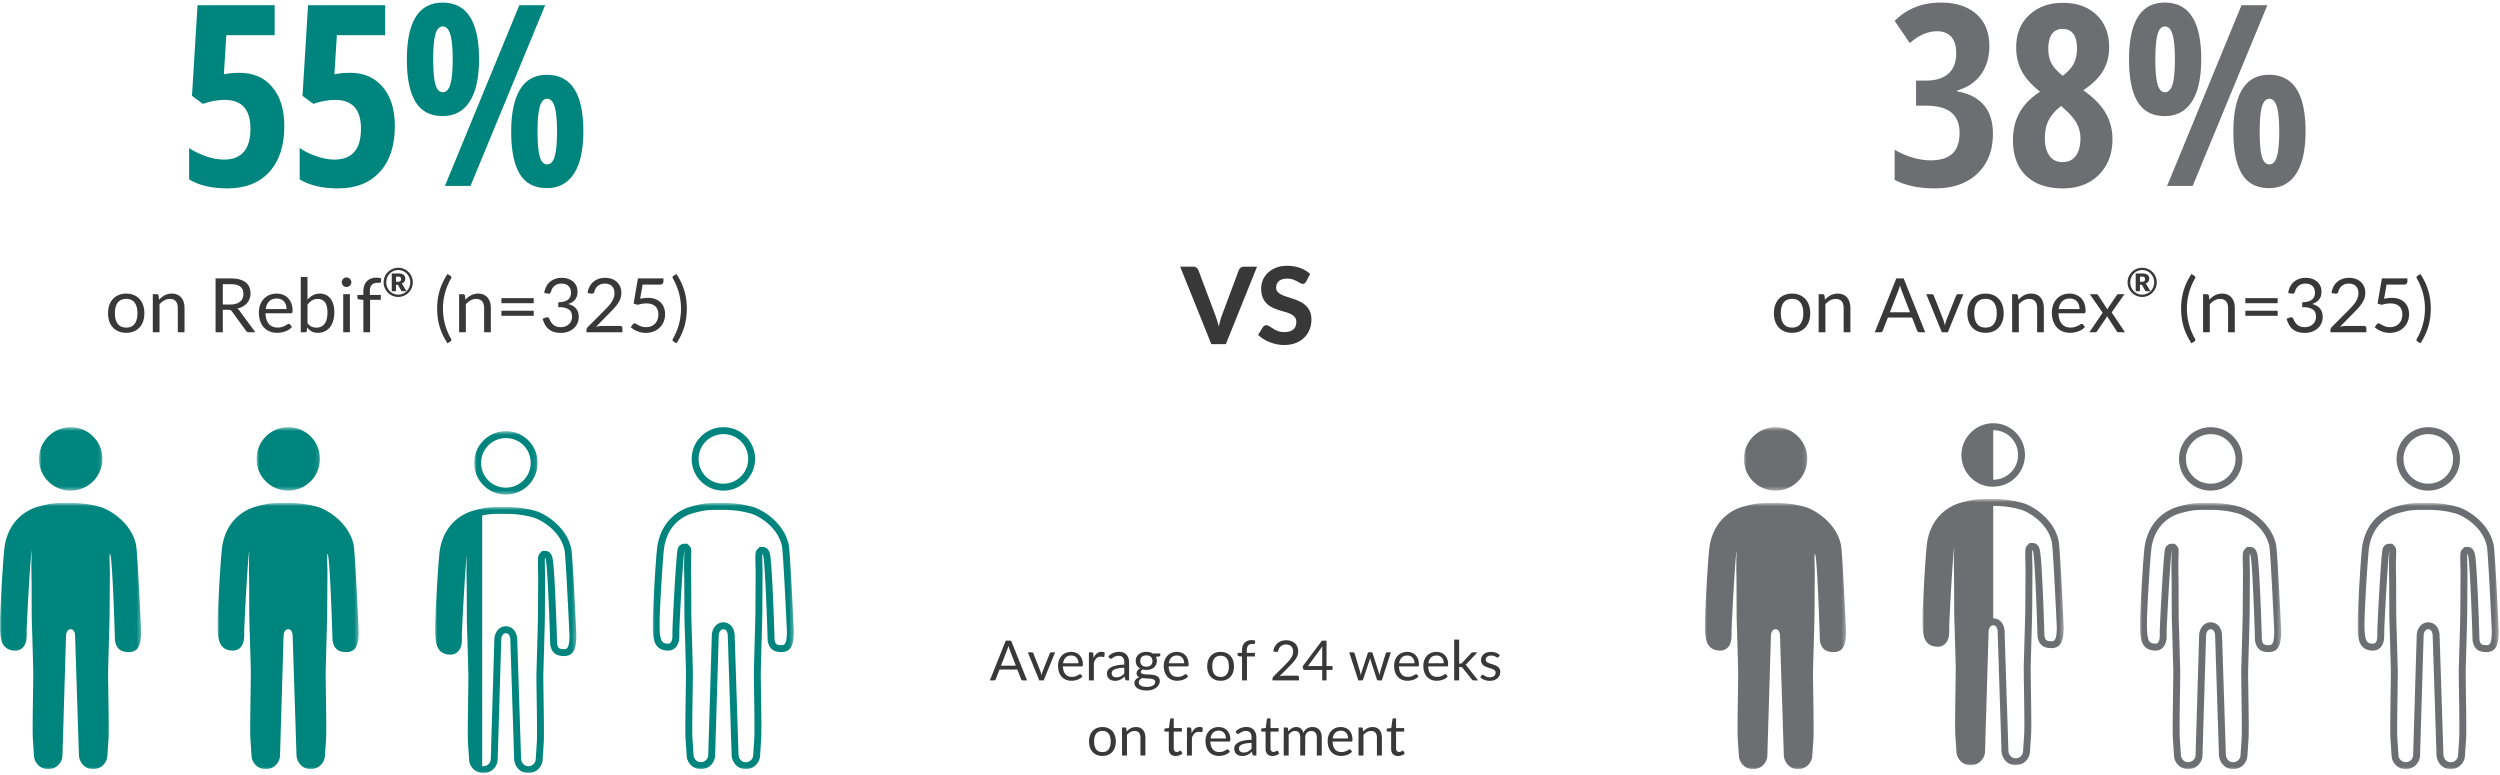
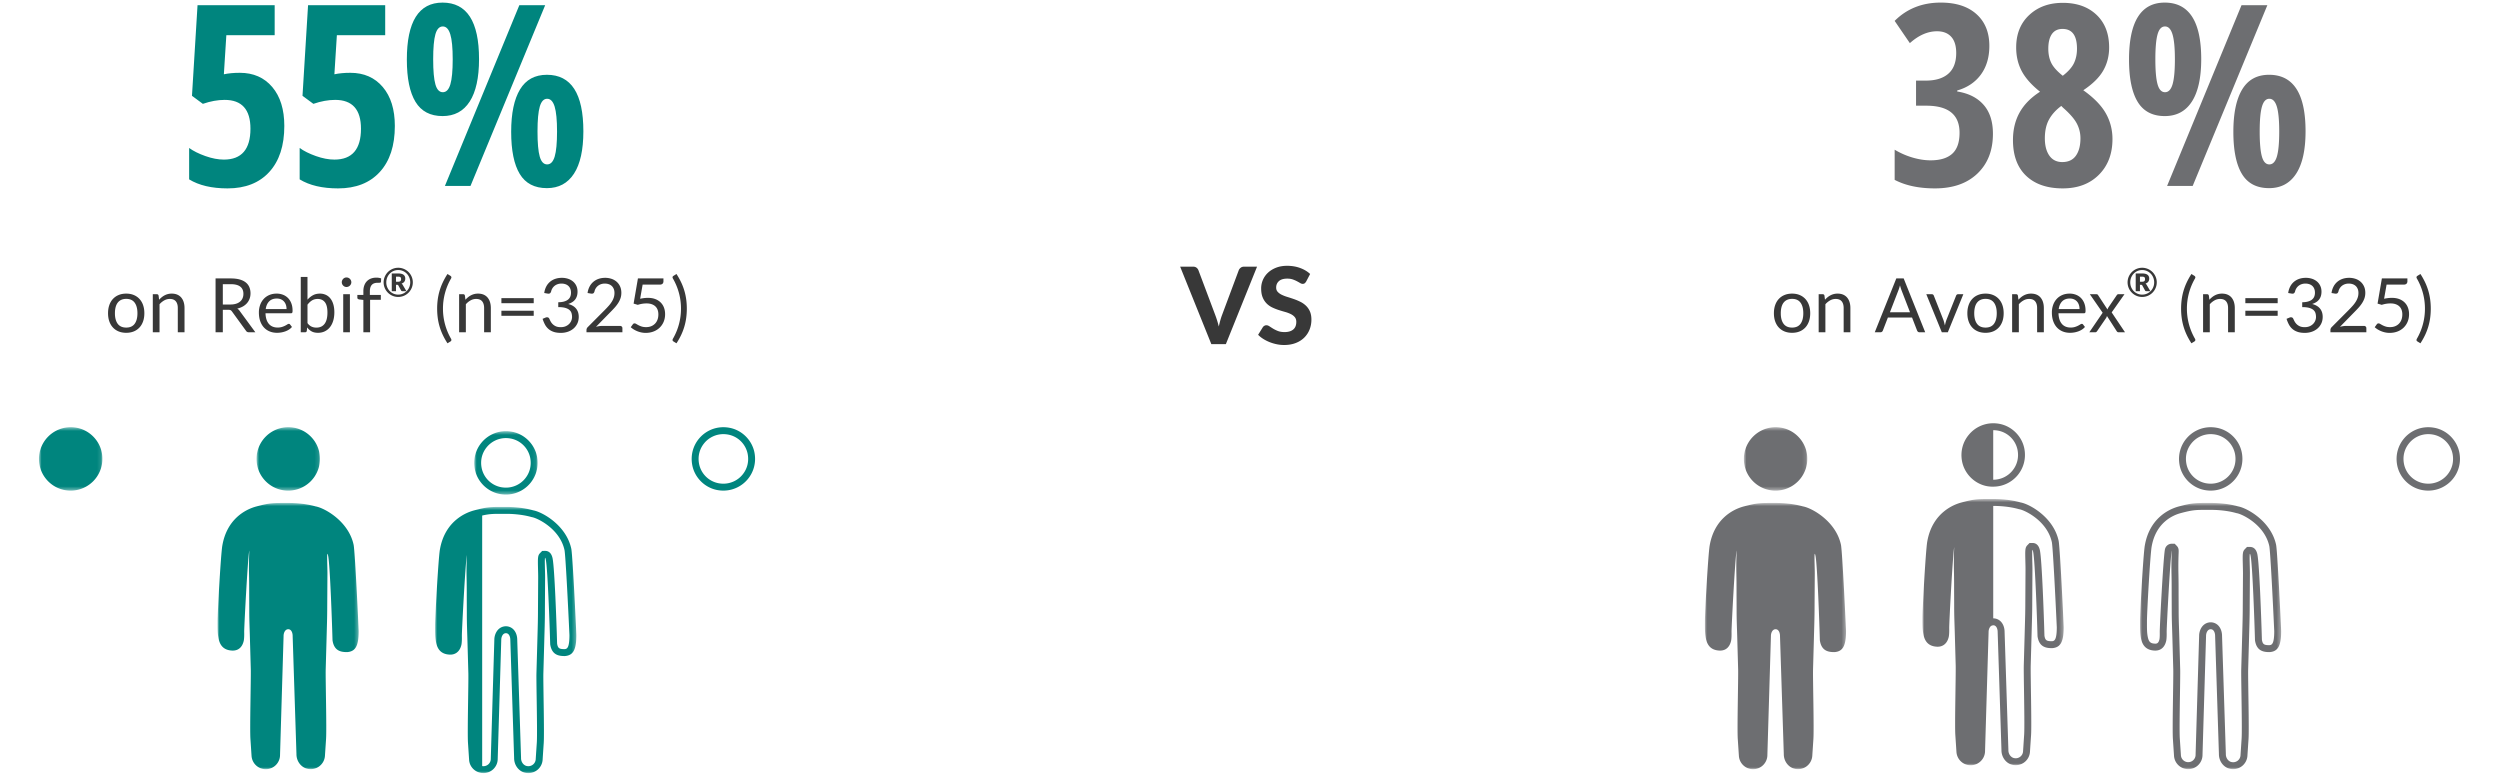
<svg xmlns="http://www.w3.org/2000/svg" xmlns:xlink="http://www.w3.org/1999/xlink" width="632" height="196">
  <defs>
-     <path id="a" d="M0 .705h35.677V68H0z" />
-     <path id="c" d="M0 .705h35.677V68H0z" />
    <path id="e" d="M0 .705h35.677V68H0z" />
    <path id="g" d="M.856.557h16.027v16.026H.856z" />
    <path id="i" d="M0 .705h35.677V68H0z" />
    <path id="k" d="M.856.557h16.027v16.026H.856z" />
    <path id="m" d="M0 .705h35.677V68H0z" />
    <path id="o" d="M.856.557h16.027v16.026H.856z" />
    <path id="q" d="M0 .705h35.705V68H0z" />
    <path id="s" d="M.883.557h16.026v16.026H.883z" />
    <path id="u" d="M0 .683h35.705V68H0z" />
    <path id="w" d="M0 .705h35.677V68H0z" />
  </defs>
  <g fill="none" fill-rule="evenodd">
    <path d="M57.531 47.625c4.5 0 8.016-1.385 10.547-4.156 2.531-2.771 3.797-6.646 3.797-11.625 0-4.167-1.016-7.448-3.047-9.844-2.031-2.396-4.766-3.594-8.203-3.594-1.52 0-2.865.125-4.031.375l.625-9.875h12.218V1.312h-19.5L48.532 24.22l2.75 2.031c1.938-.667 3.771-1 5.5-1 4.354 0 6.532 2.427 6.532 7.281 0 5.209-2.24 7.813-6.72 7.813-1.437 0-2.994-.297-4.671-.89-1.677-.595-3.047-1.277-4.11-2.048v7.938c2.48 1.52 5.72 2.281 9.72 2.281zm27.941 0c4.5 0 8.016-1.385 10.547-4.156 2.531-2.771 3.797-6.646 3.797-11.625 0-4.167-1.016-7.448-3.047-9.844-2.031-2.396-4.766-3.594-8.203-3.594-1.521 0-2.865.125-4.031.375l.625-9.875h12.218V1.312h-19.5L76.472 24.22l2.75 2.031c1.938-.667 3.77-1 5.5-1 4.354 0 6.531 2.427 6.531 7.281 0 5.209-2.24 7.813-6.718 7.813-1.438 0-2.995-.297-4.672-.89-1.677-.595-3.047-1.277-4.11-2.048v7.938c2.48 1.52 5.719 2.281 9.719 2.281zm26.41-18.281c3 0 5.286-1.224 6.859-3.672 1.573-2.448 2.36-6.026 2.36-10.735 0-9.52-3.074-14.28-9.22-14.28-6.02 0-9.03 4.801-9.03 14.405 0 4.73.728 8.292 2.187 10.688 1.458 2.396 3.74 3.594 6.844 3.594zM118.944 47 137.82 1.312h-6.531L112.475 47h6.47zm-7-23.688c-.875 0-1.5-.661-1.875-1.984s-.562-3.432-.562-6.328c0-2.896.187-5.005.562-6.328.375-1.323 1-1.985 1.875-1.985.854 0 1.484.662 1.89 1.985.407 1.323.61 3.432.61 6.328 0 2.896-.198 5.005-.594 6.328-.396 1.323-1.03 1.985-1.906 1.985zm26.313 24.25c2.979 0 5.26-1.218 6.843-3.656 1.584-2.437 2.375-6.01 2.375-10.718 0-9.521-3.073-14.282-9.218-14.282-3.042 0-5.308 1.235-6.797 3.703-1.49 2.47-2.235 6.037-2.235 10.703 0 4.73.724 8.287 2.172 10.672 1.448 2.386 3.735 3.578 6.86 3.578zm.062-6c-.875 0-1.5-.661-1.875-1.984s-.562-3.432-.562-6.328c0-2.896.192-5 .578-6.313.385-1.312 1.005-1.968 1.86-1.968.853 0 1.483.656 1.89 1.968.406 1.313.61 3.417.61 6.313s-.199 5.005-.595 6.328c-.396 1.323-1.03 1.984-1.906 1.984z" fill="#00857E" fill-rule="nonzero" />
    <path d="M489.156 47.625c4.542 0 8.12-1.25 10.735-3.75 2.614-2.5 3.921-5.854 3.921-10.063 0-3.083-.786-5.52-2.359-7.312-1.573-1.792-3.797-2.917-6.672-3.375v-.25c2.584-.75 4.584-2.099 6-4.047 1.417-1.948 2.125-4.36 2.125-7.234 0-3.396-1.083-6.068-3.25-8.016C497.49 1.63 494.48.656 490.625.656c-4.688 0-8.573 1.542-11.656 4.625l3.844 5.625c2.229-2 4.52-3 6.875-3 1.541 0 2.734.464 3.578 1.39.843.928 1.265 2.298 1.265 4.11 0 2.313-.661 4.052-1.984 5.219-1.323 1.167-3.224 1.75-5.703 1.75h-2.469v6.344h2.594c5.604 0 8.406 2.281 8.406 6.843 0 2.417-.615 4.183-1.844 5.297-1.229 1.115-3.052 1.672-5.469 1.672-1.479 0-3.02-.24-4.625-.718a19.16 19.16 0 0 1-4.468-1.97v7.626c2.75 1.437 6.146 2.156 10.187 2.156zm32.313 0c3.791 0 6.833-1.146 9.125-3.438 2.291-2.291 3.437-5.302 3.437-9.03 0-2.355-.562-4.527-1.687-6.516-1.125-1.99-3.021-3.933-5.688-5.828 2.375-1.584 4.058-3.245 5.047-4.985.99-1.74 1.485-3.682 1.485-5.828 0-3.48-1.063-6.23-3.188-8.25-2.125-2.02-4.969-3.031-8.531-3.031-3.459 0-6.287 1.026-8.485 3.078-2.198 2.052-3.297 4.786-3.297 8.203 0 2.208.464 4.193 1.391 5.953.927 1.76 2.474 3.505 4.64 5.235-2.333 1.5-4.057 3.255-5.171 5.265-1.115 2.01-1.672 4.328-1.672 6.953 0 3.917 1.115 6.933 3.344 9.047 2.229 2.115 5.312 3.172 9.25 3.172zm0-28.469c-1.438-1.146-2.407-2.229-2.907-3.25-.5-1.02-.75-2.219-.75-3.594 0-1.604.303-2.838.907-3.703.604-.864 1.5-1.296 2.687-1.296 2.438 0 3.657 1.666 3.657 5 0 1.374-.256 2.593-.766 3.656-.51 1.062-1.453 2.125-2.828 3.187zm-.125 21.813c-1.417 0-2.505-.542-3.266-1.625-.76-1.084-1.14-2.542-1.14-4.375 0-1.896.354-3.485 1.062-4.766.708-1.281 1.74-2.422 3.094-3.422l.437.438c1.73 1.52 2.896 2.864 3.5 4.031a7.974 7.974 0 0 1 .907 3.719c0 1.833-.38 3.291-1.141 4.375-.76 1.083-1.912 1.625-3.453 1.625zm25.906-11.625c3 0 5.286-1.224 6.86-3.672 1.572-2.448 2.359-6.026 2.359-10.735 0-9.52-3.073-14.28-9.219-14.28-6.02 0-9.031 4.801-9.031 14.405 0 4.73.729 8.292 2.187 10.688 1.459 2.396 3.74 3.594 6.844 3.594zM554.313 47l18.875-45.688h-6.532L547.844 47h6.468zm-7-23.688c-.875 0-1.5-.661-1.875-1.984s-.563-3.432-.563-6.328c0-2.896.188-5.005.563-6.328.375-1.323 1-1.985 1.875-1.985.854 0 1.484.662 1.89 1.985.406 1.323.61 3.432.61 6.328 0 2.896-.198 5.005-.594 6.328-.396 1.323-1.032 1.985-1.907 1.985zm26.312 24.25c2.98 0 5.26-1.218 6.844-3.656 1.583-2.437 2.375-6.01 2.375-10.718 0-9.521-3.073-14.282-9.219-14.282-3.042 0-5.307 1.235-6.797 3.703-1.49 2.47-2.234 6.037-2.234 10.703 0 4.73.724 8.287 2.172 10.672 1.448 2.386 3.734 3.578 6.859 3.578zm.063-6c-.875 0-1.5-.661-1.875-1.984s-.563-3.432-.563-6.328c0-2.896.193-5 .578-6.313.386-1.312 1.005-1.968 1.86-1.968.854 0 1.484.656 1.89 1.968.406 1.313.61 3.417.61 6.313s-.198 5.005-.594 6.328c-.396 1.323-1.032 1.984-1.907 1.984z" fill="#6D6E71" fill-rule="nonzero" />
    <path d="M31.913 84.133c.703 0 1.336-.116 1.9-.347a4.02 4.02 0 0 0 1.444-.993c.399-.43.705-.95.917-1.558.212-.608.318-1.291.318-2.052 0-.753-.106-1.436-.318-2.047a4.378 4.378 0 0 0-.917-1.563 4.072 4.072 0 0 0-1.444-.997c-.564-.234-1.197-.351-1.9-.351-.71 0-1.347.117-1.914.351a4.062 4.062 0 0 0-1.449.998c-.399.43-.705.951-.917 1.562-.212.611-.318 1.294-.318 2.047 0 .76.106 1.444.318 2.052.212.609.518 1.128.917 1.558.399.431.882.762 1.449.993.567.231 1.205.347 1.914.347zm0-1.32c-.963 0-1.68-.319-2.152-.955-.472-.637-.707-1.525-.707-2.665 0-.57.058-1.081.175-1.534.117-.453.295-.835.532-1.145.238-.31.535-.548.893-.712.358-.165.778-.248 1.259-.248.95 0 1.66.32 2.128.96.469.64.703 1.533.703 2.679 0 1.14-.234 2.028-.703 2.665-.469.636-1.178.954-2.128.954zM40.33 84v-7.087a4.615 4.615 0 0 1 1.202-.978c.434-.241.9-.362 1.401-.362.678 0 1.183.202 1.515.604.333.402.499.967.499 1.695V84h1.7v-6.127c0-.545-.07-1.042-.209-1.492a3.272 3.272 0 0 0-.612-1.154 2.693 2.693 0 0 0-1.007-.741c-.402-.174-.866-.261-1.392-.261a3.787 3.787 0 0 0-1.79.423c-.264.135-.512.299-.746.489a5.71 5.71 0 0 0-.666.636l-.133-1.045c-.056-.234-.205-.352-.446-.352h-1.017V84h1.701zm15.998 0v-5.681h1.396c.26 0 .452.033.575.1.124.066.24.175.347.328l3.534 4.864c.158.26.405.389.741.389h1.634l-3.971-5.406a1.82 1.82 0 0 0-.608-.579 5.22 5.22 0 0 0 1.41-.532 3.95 3.95 0 0 0 1.055-.85c.288-.333.508-.708.66-1.126.153-.418.229-.868.229-1.349 0-.576-.099-1.097-.295-1.563a3.024 3.024 0 0 0-.907-1.192c-.409-.33-.926-.581-1.553-.755-.628-.174-1.372-.261-2.233-.261h-3.847V84h1.833zm1.938-7.02h-1.938v-5.14h2.014c1.064 0 1.862.206 2.394.617.532.412.798 1.023.798 1.834 0 .399-.07.763-.209 1.093-.14.329-.347.612-.622.85a2.89 2.89 0 0 1-1.026.55 4.66 4.66 0 0 1-1.411.195zm11.77 7.153c.349 0 .7-.03 1.055-.09s.698-.15 1.03-.271c.333-.12.645-.274.937-.46.29-.188.541-.408.75-.661l-.475-.617a.372.372 0 0 0-.323-.162c-.108 0-.236.05-.385.147a6.05 6.05 0 0 1-.555.319 5.22 5.22 0 0 1-.794.318 3.623 3.623 0 0 1-1.097.147c-.456 0-.868-.074-1.235-.223a2.512 2.512 0 0 1-.95-.675 3.187 3.187 0 0 1-.622-1.126c-.15-.45-.233-.978-.252-1.586h6.431c.159 0 .266-.044.323-.133.058-.089.086-.266.086-.532 0-.684-.101-1.294-.304-1.829a3.83 3.83 0 0 0-.84-1.349 3.62 3.62 0 0 0-1.274-.836 4.333 4.333 0 0 0-1.6-.29c-.697 0-1.324.122-1.881.366a4.09 4.09 0 0 0-1.416 1.007 4.434 4.434 0 0 0-.888 1.516 5.607 5.607 0 0 0-.309 1.88c0 .83.114 1.565.342 2.205.228.64.546 1.176.955 1.61.408.434.893.763 1.453.988.56.225 1.174.337 1.839.337zm2.404-5.995h-5.263c.114-.836.407-1.49.879-1.961.472-.472 1.113-.708 1.924-.708.386 0 .731.065 1.035.195.304.13.562.313.774.55.212.238.374.52.485.846.11.326.166.686.166 1.078zm7.942 5.995c.64 0 1.216-.125 1.729-.375a3.73 3.73 0 0 0 1.306-1.055c.358-.453.632-.999.822-1.639.19-.64.285-1.348.285-2.127 0-.729-.084-1.384-.252-1.967-.168-.583-.41-1.078-.727-1.487a3.165 3.165 0 0 0-1.154-.936 3.507 3.507 0 0 0-1.525-.322c-.665 0-1.252.139-1.762.418-.51.278-.967.652-1.373 1.12v-5.757h-1.7V84h1.093c.24 0 .386-.12.437-.361l.085-.874c.323.437.701.774 1.135 1.012.434.237.968.356 1.601.356zm-.409-1.311c-.443 0-.85-.085-1.22-.257-.37-.17-.711-.465-1.022-.883v-4.655c.349-.462.727-.82 1.136-1.073.408-.254.888-.38 1.439-.38.792 0 1.401.277 1.829.83.427.555.641 1.421.641 2.599 0 1.267-.24 2.22-.722 2.86-.481.64-1.175.959-2.08.959zm7.62-10.27a1.22 1.22 0 0 0 .86-.356c.11-.11.199-.237.265-.38a1.14 1.14 0 0 0 0-.931 1.288 1.288 0 0 0-.266-.39 1.22 1.22 0 0 0-.86-.356c-.164 0-.318.032-.46.096-.143.063-.268.15-.376.26-.107.112-.193.241-.256.39a1.189 1.189 0 0 0 .257 1.311c.107.111.232.198.375.261.142.064.296.096.46.096zM88.457 84v-9.624h-1.691V84h1.691zm5.102 0v-8.208h2.716v-1.225h-2.774v-.884c0-.412.046-.757.138-1.036.092-.278.224-.503.395-.674.17-.171.375-.294.612-.37.238-.076.502-.114.793-.114.26 0 .468-.007.623-.02.155-.012.239-.094.252-.246l.038-.846a3.565 3.565 0 0 0-1.188-.19c-.507 0-.963.076-1.368.228a2.818 2.818 0 0 0-1.04.67c-.288.294-.51.655-.665 1.083-.155.427-.233.916-.233 1.467v.931h-1.52v.694c0 .127.043.223.128.29a.846.846 0 0 0 .328.147l1.064.123V84h1.7zm7.107-8.93c.34 0 .668-.044.983-.132a3.688 3.688 0 0 0 1.63-.95 3.687 3.687 0 0 0 1.083-2.602c-.001-.341-.045-.668-.133-.983a3.688 3.688 0 0 0-1.697-2.208 3.735 3.735 0 0 0-.883-.372 3.622 3.622 0 0 0-.983-.133c-.34 0-.667.044-.98.133a3.698 3.698 0 0 0-2.573 4.542 3.698 3.698 0 0 0 1.695 2.2c.272.16.565.284.878.373.313.088.64.132.98.132zm0-.59a2.971 2.971 0 0 1-2.14-.898 3.076 3.076 0 0 1-.638-.982 3.161 3.161 0 0 1-.232-1.215c0-.29.035-.568.105-.835.07-.267.17-.516.3-.748a3.06 3.06 0 0 1 1.075-1.115 2.953 2.953 0 0 1 1.53-.422 2.988 2.988 0 0 1 2.157.907c.186.189.343.399.473.63a3.238 3.238 0 0 1 .302 2.413 3.21 3.21 0 0 1-.302.74c-.13.23-.288.438-.473.625a3.056 3.056 0 0 1-1.342.79c-.26.073-.532.11-.815.11zm-.555-.865V71.99h.275c.083 0 .146.013.188.038a.38.38 0 0 1 .112.107l.72 1.315c.06.11.165.165.315.165h1.025l-.905-1.535a1.533 1.533 0 0 0-.147-.227.755.755 0 0 0-.188-.168c.323-.1.562-.26.715-.483.153-.221.23-.48.23-.777 0-.417-.145-.737-.435-.96-.29-.223-.747-.335-1.37-.335h-1.61v4.485h1.075zm.44-2.39h-.44V69.94h.535c.153 0 .278.013.375.038a.514.514 0 0 1 .228.115.395.395 0 0 1 .112.194c.02.079.03.17.03.273 0 .107-.012.202-.035.285a.44.44 0 0 1-.127.21.592.592 0 0 1-.255.127c-.109.029-.25.043-.423.043zm12.572 15.559.75-.457a.624.624 0 0 0 .218-.251c.051-.105.026-.255-.075-.451a15.105 15.105 0 0 1-2.033-7.6 15.105 15.105 0 0 1 2.032-7.6c.102-.19.127-.338.076-.442a.624.624 0 0 0-.218-.252l-.75-.465a17.94 17.94 0 0 0-1.212 2.175 14.729 14.729 0 0 0-.807 2.152 14.808 14.808 0 0 0-.451 2.18 17.541 17.541 0 0 0-.143 2.252c0 .772.047 1.524.142 2.256a14.647 14.647 0 0 0 1.259 4.337c.333.715.736 1.437 1.212 2.166zM117.767 84v-7.087a4.615 4.615 0 0 1 1.202-.978c.434-.241.9-.362 1.401-.362.678 0 1.183.202 1.515.604.333.402.499.967.499 1.695V84h1.7v-6.127c0-.545-.07-1.042-.209-1.492a3.272 3.272 0 0 0-.612-1.154 2.693 2.693 0 0 0-1.007-.741c-.402-.174-.866-.261-1.392-.261a3.787 3.787 0 0 0-1.79.423c-.264.135-.512.299-.746.489a5.71 5.71 0 0 0-.665.636l-.133-1.045c-.058-.234-.206-.352-.447-.352h-1.017V84h1.701zm17.157-7.353v-1.282h-8.17v1.282h8.17zm0 3.182v-1.282h-8.17v1.282h8.17zm6.85 4.323c.626 0 1.214-.093 1.762-.28a4.356 4.356 0 0 0 1.439-.808c.412-.351.736-.777.974-1.277.237-.5.356-1.065.356-1.692 0-.83-.223-1.521-.67-2.075-.446-.554-1.113-.945-2-1.173.362-.114.688-.26.979-.438.291-.177.54-.392.746-.646.206-.253.364-.549.475-.888.11-.339.166-.723.166-1.154 0-.526-.098-1.004-.294-1.434a3.185 3.185 0 0 0-.822-1.103 3.717 3.717 0 0 0-1.259-.703 4.96 4.96 0 0 0-1.596-.246c-.583 0-1.126.083-1.63.251-.503.168-.95.413-1.339.736a3.93 3.93 0 0 0-.964 1.202 5.007 5.007 0 0 0-.513 1.648l.883.153c.235.031.414.01.537-.062.124-.073.227-.22.309-.442.063-.298.171-.57.323-.817a2.489 2.489 0 0 1 1.344-1.064c.295-.101.613-.152.955-.152.342 0 .66.047.955.142.294.096.55.238.764.428.216.19.385.43.509.722.123.291.185.633.185 1.026 0 .355-.059.678-.176.969a1.848 1.848 0 0 1-.56.75c-.257.21-.59.374-.998.495-.408.12-.904.183-1.487.19v1.225c.71 0 1.29.063 1.744.19.453.127.809.3 1.068.522.26.222.438.485.532.789.095.304.143.64.143 1.007a2.527 2.527 0 0 1-.717 1.729 2.722 2.722 0 0 1-.893.603c-.358.155-.774.233-1.25.233-.512 0-.935-.08-1.268-.237a2.727 2.727 0 0 1-.821-.58 2.989 2.989 0 0 1-.509-.713c-.123-.246-.226-.459-.309-.636a.543.543 0 0 0-.394-.314.904.904 0 0 0-.555.067l-.732.304c.158.507.351.977.58 1.41.227.435.519.81.873 1.126.355.317.789.566 1.302.746.513.18 1.13.271 1.852.271zm15.57-.152v-1.026a.566.566 0 0 0-.161-.418.59.59 0 0 0-.438-.162h-4.56c-.24 0-.49.021-.75.062-.26.041-.516.097-.77.166l3.591-3.666c.38-.38.74-.757 1.079-1.131.339-.374.638-.757.897-1.15.26-.392.466-.805.618-1.24.152-.433.228-.903.228-1.41 0-.595-.105-1.127-.314-1.596a3.452 3.452 0 0 0-.864-1.192 3.772 3.772 0 0 0-1.302-.746 4.961 4.961 0 0 0-1.614-.257c-.583 0-1.125.084-1.625.252-.5.168-.945.413-1.335.736a3.99 3.99 0 0 0-.969 1.202 4.937 4.937 0 0 0-.518 1.648l.884.153c.234.031.416.01.546-.062.13-.073.233-.22.309-.442.063-.298.171-.57.323-.817a2.489 2.489 0 0 1 1.34-1.064c.29-.101.61-.152.959-.152.342 0 .662.05.96.147.297.098.555.246.774.442.218.196.39.445.517.746.127.3.19.65.19 1.05 0 .399-.056.774-.17 1.125a4.885 4.885 0 0 1-.485 1.04 7.405 7.405 0 0 1-.76 1.022 26 26 0 0 1-.988 1.059l-4.36 4.38a1.047 1.047 0 0 0-.314.722V84h9.082zm5.9.152c.69 0 1.333-.11 1.928-.332a4.553 4.553 0 0 0 1.553-.955 4.43 4.43 0 0 0 1.036-1.496c.25-.583.375-1.236.375-1.957 0-.59-.093-1.134-.28-1.635a3.626 3.626 0 0 0-.827-1.301 3.81 3.81 0 0 0-1.363-.864c-.545-.21-1.172-.314-1.881-.314-.595 0-1.248.076-1.957.228l.627-3.572h4.275c.361 0 .616-.078.765-.233a.823.823 0 0 0 .223-.594v-.74h-6.45l-1.093 6.364 1.064.314a7.12 7.12 0 0 1 2.204-.361c.5 0 .937.067 1.311.2.374.133.686.32.936.56.25.24.437.532.56.874.124.342.185.725.185 1.15 0 .487-.072.927-.218 1.32-.146.393-.355.73-.627 1.012a2.775 2.775 0 0 1-.978.65c-.38.153-.808.228-1.283.228-.424 0-.79-.049-1.097-.147a4.962 4.962 0 0 1-.803-.328 9.787 9.787 0 0 1-.58-.327c-.158-.098-.3-.147-.427-.147a.521.521 0 0 0-.447.247l-.522.722c.209.19.45.37.722.541a5.996 5.996 0 0 0 1.919.774c.367.08.75.119 1.15.119zm7.77 2.632c.476-.729.88-1.45 1.212-2.166a14.647 14.647 0 0 0 1.258-4.337c.095-.732.143-1.484.143-2.257 0-.766-.047-1.516-.142-2.251a14.808 14.808 0 0 0-.452-2.18 14.729 14.729 0 0 0-.807-2.152 17.94 17.94 0 0 0-1.212-2.175l-.75.465a.774.774 0 0 0-.138.11.377.377 0 0 0-.09.142.375.375 0 0 0-.01.19.868.868 0 0 0 .096.251 15.105 15.105 0 0 1 2.033 7.6 15.105 15.105 0 0 1-2.034 7.6.858.858 0 0 0-.095.257.391.391 0 0 0 .01.195c.019.054.05.101.09.142a.774.774 0 0 0 .138.11l.75.456zM453.043 84.133c.702 0 1.336-.116 1.9-.347a4.02 4.02 0 0 0 1.444-.993c.399-.43.704-.95.916-1.558.212-.608.319-1.291.319-2.052 0-.753-.107-1.436-.319-2.047a4.378 4.378 0 0 0-.916-1.563 4.072 4.072 0 0 0-1.445-.997c-.563-.234-1.197-.351-1.9-.351-.709 0-1.347.117-1.914.351a4.062 4.062 0 0 0-1.448.998c-.4.43-.705.951-.917 1.562-.212.611-.318 1.294-.318 2.047 0 .76.106 1.444.318 2.052.212.609.518 1.128.917 1.558.399.431.881.762 1.448.993.567.231 1.205.347 1.915.347zm0-1.32c-.963 0-1.68-.319-2.152-.955-.472-.637-.708-1.525-.708-2.665 0-.57.059-1.081.176-1.534.117-.453.294-.835.532-1.145.237-.31.535-.548.893-.712.358-.165.777-.248 1.259-.248.95 0 1.659.32 2.127.96.47.64.703 1.533.703 2.679 0 1.14-.234 2.028-.702 2.665-.47.636-1.178.954-2.128.954zM461.459 84v-7.087a4.615 4.615 0 0 1 1.202-.978c.434-.241.901-.362 1.401-.362.678 0 1.183.202 1.516.604.332.402.499.967.499 1.695V84h1.7v-6.127c0-.545-.07-1.042-.209-1.492a3.272 3.272 0 0 0-.613-1.154 2.693 2.693 0 0 0-1.007-.741c-.402-.174-.866-.261-1.391-.261a3.787 3.787 0 0 0-1.79.423c-.264.135-.513.299-.747.489a5.71 5.71 0 0 0-.665.636l-.133-1.045c-.057-.234-.206-.352-.446-.352h-1.017V84h1.7zm13.909 0a.607.607 0 0 0 .399-.133.667.667 0 0 0 .218-.304l1.273-3.287h6.108l1.274 3.287a.76.76 0 0 0 .228.313.613.613 0 0 0 .399.124h1.425l-5.444-13.614h-1.862L473.942 84h1.425zm7.486-5.054h-5.083l2.137-5.529c.14-.342.276-.77.409-1.282a12.622 12.622 0 0 0 .399 1.272l2.137 5.539zM492.41 84l3.923-9.624h-1.32a.508.508 0 0 0-.314.1.551.551 0 0 0-.19.252l-2.47 6.194a8.308 8.308 0 0 0-.209.684c-.057.222-.11.443-.161.665-.051-.222-.105-.443-.162-.665-.057-.222-.123-.45-.2-.684l-2.441-6.194a.523.523 0 0 0-.523-.352h-1.377L490.89 84h1.52zm9.538.133c.702 0 1.336-.116 1.9-.347a4.02 4.02 0 0 0 1.444-.993c.399-.43.704-.95.916-1.558.212-.608.318-1.291.318-2.052 0-.753-.106-1.436-.318-2.047a4.378 4.378 0 0 0-.916-1.563 4.072 4.072 0 0 0-1.445-.997c-.563-.234-1.197-.351-1.9-.351-.709 0-1.347.117-1.914.351a4.062 4.062 0 0 0-1.448.998c-.4.43-.705.951-.917 1.562-.212.611-.318 1.294-.318 2.047 0 .76.106 1.444.318 2.052.212.609.518 1.128.917 1.558.399.431.881.762 1.448.993.567.231 1.205.347 1.915.347zm0-1.32c-.963 0-1.68-.319-2.152-.955-.472-.637-.708-1.525-.708-2.665 0-.57.059-1.081.176-1.534.117-.453.294-.835.532-1.145.237-.31.535-.548.893-.712.358-.165.777-.248 1.259-.248.95 0 1.659.32 2.127.96.47.64.703 1.533.703 2.679 0 1.14-.234 2.028-.702 2.665-.47.636-1.178.954-2.128.954zM510.365 84v-7.087a4.615 4.615 0 0 1 1.202-.978c.434-.241.901-.362 1.401-.362.678 0 1.183.202 1.516.604.332.402.498.967.498 1.695V84h1.701v-6.127c0-.545-.07-1.042-.209-1.492a3.272 3.272 0 0 0-.613-1.154 2.693 2.693 0 0 0-1.007-.741c-.402-.174-.866-.261-1.392-.261a3.787 3.787 0 0 0-1.79.423c-.263.135-.512.299-.746.489a5.71 5.71 0 0 0-.665.636l-.133-1.045c-.057-.234-.206-.352-.446-.352h-1.017V84h1.7zm12.94.133c.348 0 .7-.03 1.054-.09.355-.06.698-.15 1.03-.271.333-.12.645-.274.937-.46.29-.188.541-.408.75-.661l-.475-.617a.372.372 0 0 0-.323-.162c-.108 0-.236.05-.385.147a6.05 6.05 0 0 1-.556.319 5.22 5.22 0 0 1-.793.318 3.623 3.623 0 0 1-1.097.147c-.456 0-.868-.074-1.235-.223a2.512 2.512 0 0 1-.95-.675 3.187 3.187 0 0 1-.622-1.126c-.15-.45-.233-.978-.252-1.586h6.431c.159 0 .267-.044.324-.133.056-.089.085-.266.085-.532 0-.684-.101-1.294-.304-1.829a3.83 3.83 0 0 0-.84-1.349 3.62 3.62 0 0 0-1.274-.836 4.333 4.333 0 0 0-1.6-.29c-.697 0-1.324.122-1.882.366a4.09 4.09 0 0 0-1.415 1.007 4.434 4.434 0 0 0-.888 1.516 5.607 5.607 0 0 0-.309 1.88c0 .83.114 1.565.342 2.205.228.64.546 1.176.955 1.61.408.434.893.763 1.453.988.56.225 1.173.337 1.838.337zm2.403-5.995h-5.263c.114-.836.407-1.49.879-1.961.472-.472 1.113-.708 1.923-.708.387 0 .732.065 1.036.195.304.13.562.313.774.55.212.238.374.52.485.846.11.326.166.686.166 1.078zm3.98 5.862a.404.404 0 0 0 .3-.11c.073-.072.14-.153.204-.242l2.242-3.277a.85.85 0 0 0 .119-.233c.028-.085.055-.172.08-.261l2.423 3.772c.05.088.116.169.195.242.079.073.188.109.327.109h1.625l-3.372-5.025 3.239-4.599h-1.558a.373.373 0 0 0-.242.081.892.892 0 0 0-.185.214l-2.072 3.04a1.988 1.988 0 0 0-.237.532l-2.365-3.61a.63.63 0 0 0-.171-.19c-.064-.044-.165-.067-.304-.067h-1.625l3.24 4.684-3.373 4.94h1.51zm11.849-8.93c.34 0 .667-.044.982-.132a3.688 3.688 0 0 0 1.63-.95 3.687 3.687 0 0 0 1.082-2.602c0-.341-.044-.668-.132-.983a3.688 3.688 0 0 0-1.697-2.208 3.735 3.735 0 0 0-.883-.372 3.622 3.622 0 0 0-.982-.133c-.34 0-.667.044-.98.133a3.698 3.698 0 0 0-2.573 4.542 3.698 3.698 0 0 0 1.695 2.2c.272.16.564.284.878.373.313.088.64.132.98.132zm0-.59a2.97 2.97 0 0 1-2.14-.898 3.076 3.076 0 0 1-.638-.982 3.161 3.161 0 0 1-.232-1.215c0-.29.034-.568.104-.835.07-.267.17-.516.3-.748a3.06 3.06 0 0 1 1.075-1.115 2.953 2.953 0 0 1 1.53-.422 2.988 2.988 0 0 1 2.158.907c.185.189.343.399.473.63a3.238 3.238 0 0 1 .302 2.413 3.21 3.21 0 0 1-.303.74c-.13.23-.287.438-.472.625a3.056 3.056 0 0 1-1.342.79c-.26.073-.532.11-.815.11zm-.556-.865V71.99h.275c.084 0 .146.013.188.038a.38.38 0 0 1 .113.107l.72 1.315c.06.11.164.165.314.165h1.025l-.904-1.535a1.533 1.533 0 0 0-.148-.227.755.755 0 0 0-.188-.168c.324-.1.562-.26.716-.483.153-.221.23-.48.23-.777 0-.417-.145-.737-.436-.96-.29-.223-.746-.335-1.37-.335h-1.61v4.485h1.076zm.44-2.39h-.44V69.94h.535c.154 0 .279.013.375.038a.514.514 0 0 1 .228.115.395.395 0 0 1 .112.194c.02.079.03.17.03.273 0 .107-.011.202-.034.285a.44.44 0 0 1-.128.21.592.592 0 0 1-.255.127c-.108.029-.25.043-.423.043zm12.572 15.559.75-.457a.624.624 0 0 0 .219-.251c.05-.105.025-.255-.076-.451a15.105 15.105 0 0 1-2.033-7.6 15.105 15.105 0 0 1 2.033-7.6c.101-.19.127-.338.076-.442a.624.624 0 0 0-.218-.252l-.751-.465a17.94 17.94 0 0 0-1.211 2.175 14.729 14.729 0 0 0-.808 2.152 14.808 14.808 0 0 0-.451 2.18 17.541 17.541 0 0 0-.143 2.252c0 .772.048 1.524.143 2.256a14.647 14.647 0 0 0 1.259 4.337c.332.715.736 1.437 1.211 2.166zM558.638 84v-7.087a4.615 4.615 0 0 1 1.202-.978c.434-.241.901-.362 1.401-.362.678 0 1.183.202 1.516.604.332.402.499.967.499 1.695V84h1.7v-6.127c0-.545-.07-1.042-.209-1.492a3.272 3.272 0 0 0-.613-1.154 2.693 2.693 0 0 0-1.007-.741c-.402-.174-.866-.261-1.391-.261a3.787 3.787 0 0 0-1.79.423c-.264.135-.513.299-.747.489a5.71 5.71 0 0 0-.665.636l-.133-1.045c-.057-.234-.206-.352-.446-.352h-1.017V84h1.7zm17.157-7.353v-1.282h-8.17v1.282h8.17zm0 3.182v-1.282h-8.17v1.282h8.17zm6.85 4.323c.627 0 1.214-.093 1.762-.28a4.356 4.356 0 0 0 1.44-.808c.411-.351.736-.777.973-1.277.238-.5.356-1.065.356-1.692 0-.83-.223-1.521-.67-2.075-.446-.554-1.112-.945-1.999-1.173.361-.114.687-.26.979-.438a2.747 2.747 0 0 0 1.22-1.534c.111-.339.166-.723.166-1.154 0-.526-.098-1.004-.294-1.434a3.185 3.185 0 0 0-.822-1.103 3.717 3.717 0 0 0-1.259-.703 4.96 4.96 0 0 0-1.595-.246c-.583 0-1.126.083-1.63.251-.503.168-.95.413-1.34.736a3.93 3.93 0 0 0-.964 1.202 5.007 5.007 0 0 0-.512 1.648l.883.153c.234.031.413.01.537-.062.123-.073.226-.22.308-.442.064-.298.172-.57.324-.817a2.489 2.489 0 0 1 1.344-1.064c.294-.101.613-.152.955-.152.341 0 .66.047.954.142.295.096.55.238.765.428.215.19.385.43.508.722.124.291.186.633.186 1.026 0 .355-.06.678-.176.969a1.848 1.848 0 0 1-.56.75c-.257.21-.59.374-.998.495-.409.12-.904.183-1.487.19v1.225c.71 0 1.29.063 1.743.19.453.127.81.3 1.069.522.26.222.437.485.532.789.095.304.143.64.143 1.007 0 .298-.06.599-.181.903-.12.303-.3.579-.537.826a2.722 2.722 0 0 1-.893.603c-.358.155-.774.233-1.249.233-.513 0-.936-.08-1.268-.237a2.727 2.727 0 0 1-.822-.58 2.989 2.989 0 0 1-.508-.713c-.124-.246-.227-.459-.309-.636a.543.543 0 0 0-.394-.314.904.904 0 0 0-.556.067l-.731.304c.158.507.351.977.579 1.41.228.435.52.81.874 1.126.355.317.788.566 1.302.746.513.18 1.13.271 1.852.271zm15.57-.152v-1.026a.566.566 0 0 0-.161-.418.59.59 0 0 0-.437-.162h-4.56c-.24 0-.49.021-.75.062-.26.041-.517.097-.77.166l3.591-3.666c.38-.38.74-.757 1.078-1.131.34-.374.638-.757.898-1.15.26-.392.465-.805.617-1.24.153-.433.228-.903.228-1.41 0-.595-.104-1.127-.313-1.596a3.452 3.452 0 0 0-.865-1.192 3.772 3.772 0 0 0-1.301-.746 4.961 4.961 0 0 0-1.615-.257c-.583 0-1.124.084-1.625.252-.5.168-.945.413-1.334.736a3.99 3.99 0 0 0-.97 1.202 4.937 4.937 0 0 0-.517 1.648l.884.153c.234.031.416.01.546-.062.13-.073.232-.22.308-.442.064-.298.171-.57.323-.817a2.489 2.489 0 0 1 1.34-1.064c.291-.101.611-.152.96-.152.341 0 .661.05.959.147.298.098.556.246.774.442.219.196.391.445.518.746.127.3.19.65.19 1.05 0 .399-.057.774-.171 1.125a4.885 4.885 0 0 1-.484 1.04 7.405 7.405 0 0 1-.76 1.022 26 26 0 0 1-.989 1.059l-4.36 4.38a1.047 1.047 0 0 0-.313.722V84h9.082zm5.9.152c.69 0 1.333-.11 1.928-.332a4.553 4.553 0 0 0 1.554-.955 4.43 4.43 0 0 0 1.035-1.496c.25-.583.376-1.236.376-1.957 0-.59-.094-1.134-.28-1.635a3.626 3.626 0 0 0-.827-1.301 3.81 3.81 0 0 0-1.363-.864c-.545-.21-1.172-.314-1.881-.314-.596 0-1.248.076-1.958.228l.628-3.572h4.274c.361 0 .616-.078.765-.233a.823.823 0 0 0 .224-.594v-.74h-6.451l-1.092 6.364 1.063.314a7.12 7.12 0 0 1 2.204-.361c.5 0 .938.067 1.312.2.373.133.685.32.935.56.25.24.437.532.56.874.124.342.186.725.186 1.15 0 .487-.073.927-.219 1.32-.145.393-.354.73-.626 1.012a2.775 2.775 0 0 1-.979.65c-.38.153-.807.228-1.282.228-.425 0-.79-.049-1.098-.147a4.962 4.962 0 0 1-.802-.328 9.787 9.787 0 0 1-.58-.327c-.158-.098-.3-.147-.428-.147a.521.521 0 0 0-.446.247l-.523.722c.21.19.45.37.723.541a5.996 5.996 0 0 0 1.918.774c.368.08.751.119 1.15.119zm7.771 2.632c.475-.729.879-1.45 1.211-2.166a14.647 14.647 0 0 0 1.259-4.337c.095-.732.143-1.484.143-2.257 0-.766-.048-1.516-.143-2.251a14.808 14.808 0 0 0-.451-2.18 14.729 14.729 0 0 0-.808-2.152 17.94 17.94 0 0 0-1.211-2.175l-.75.465a.774.774 0 0 0-.138.11.377.377 0 0 0-.09.142.375.375 0 0 0-.01.19.868.868 0 0 0 .095.251 15.105 15.105 0 0 1 2.033 7.6 15.105 15.105 0 0 1-2.033 7.6.858.858 0 0 0-.095.257.391.391 0 0 0 .01.195c.019.054.049.101.09.142a.774.774 0 0 0 .137.11l.751.456zM309.897 87l7.885-19.588H314.5c-.342 0-.628.092-.857.276-.23.185-.39.39-.48.614l-4.212 11.286c-.161.424-.312.885-.452 1.384-.14.5-.267 1.024-.385 1.573a25.407 25.407 0 0 0-.918-2.957l-4.238-11.285a1.513 1.513 0 0 0-.493-.642c-.22-.166-.507-.25-.858-.25h-3.267L306.226 87h3.671zm14.729.216c1.089 0 2.063-.166 2.923-.5.86-.332 1.582-.79 2.167-1.37a5.938 5.938 0 0 0 1.343-2.038c.31-.779.465-1.614.465-2.505 0-.819-.128-1.514-.384-2.085a4.516 4.516 0 0 0-1.013-1.452 5.745 5.745 0 0 0-1.424-.985 14.38 14.38 0 0 0-1.633-.682 45.631 45.631 0 0 0-1.634-.533 9.41 9.41 0 0 1-1.424-.553 3.344 3.344 0 0 1-1.013-.736c-.256-.284-.385-.642-.385-1.073 0-.675.235-1.222.703-1.64.467-.42 1.17-.628 2.106-.628.53 0 .994.07 1.39.209.396.14.747.29 1.053.452.306.162.574.313.803.452.23.14.444.21.642.21a.843.843 0 0 0 .506-.142c.13-.095.258-.246.385-.453l.998-1.903c-.692-.648-1.54-1.154-2.544-1.519-1.004-.364-2.095-.547-3.274-.547-1.053 0-1.987.163-2.801.487-.815.323-1.501.751-2.059 1.282a5.41 5.41 0 0 0-1.701 3.942c0 .909.128 1.67.385 2.281a4.732 4.732 0 0 0 1.005 1.54c.414.413.887.746 1.418.998.531.253 1.075.469 1.633.649.558.18 1.103.344 1.634.492a7.97 7.97 0 0 1 1.417.534c.415.206.75.463 1.006.769.257.306.385.707.385 1.202 0 .855-.259 1.498-.776 1.93-.518.432-1.249.648-2.194.648-.648 0-1.204-.09-1.667-.27a7.54 7.54 0 0 1-1.222-.594 30.721 30.721 0 0 1-.932-.594c-.27-.18-.526-.27-.769-.27-.18 0-.351.047-.513.142a1.2 1.2 0 0 0-.391.358l-1.189 1.916c.379.388.82.739 1.324 1.053a9.83 9.83 0 0 0 1.613.81c.571.225 1.165.401 1.782.527a9.248 9.248 0 0 0 1.856.189z" fill="#383838" fill-rule="nonzero" />
    <g transform="translate(165 126.443)">
      <mask id="b" fill="#fff">
        <use xlink:href="#a" />
      </mask>
-       <path d="M32.71 36.66c-1.327-.007-1.714-.19-1.903-1.404l-.077-2.555c-.054-1.688-.54-16.575-1.072-19.038-.33-1.522-1.196-1.842-1.867-1.842h-.001l-.75.007-.516.528c-.622.64-.61 1.13-.531 4.327.018.695.035 1.365.033 1.824l-.052 8.297c.003 2.12-.06 4.24-.118 6.29l-.05 1.818-.22 7.88c-.021 1.01.017 3.51.059 6.405.063 4.291.142 9.632.035 11.117l-.267 4.01-.013.2a1.858 1.858 0 0 1-2.266 1.681c-.83-.173-1.448-1.03-1.44-1.996v-.074l-.961-29.806c.002-1.064-.351-2.03-.974-2.66a2.64 2.64 0 0 0-1.89-.792c-.723 0-1.41.29-1.928.812-.627.635-1.001 1.62-1.001 2.641l-.894 29.975-.001.035v.035a1.856 1.856 0 0 1-3.706.15l-.014-.209-.265-4.012c-.11-1.479-.03-6.834.035-11.138.043-2.88.08-5.367.057-6.385l-.174-6.26-.045-1.605c-.022-.823-.046-1.57-.07-2.289-.051-1.566-.1-3.045-.098-4.944l-.011-2.546c-.005-.788-.006-1.473-.006-2.125-.002-1.377-.003-2.567-.038-4.23-.058-2.683.016-4.615.047-5.44.027-.725.047-1.249-.48-1.794l-.515-.536h-.744c-.71 0-1.558.472-1.74 1.51-.421 2.4-1.32 19.616-1.293 20.876.023 1.06-.04 1.562-.067 1.735l-.04.162c-.244.98-.755.98-1.03.98l-.065-.002c-1.194-.04-1.614-.473-1.87-1.927-.165-.95-.164-1.934-.162-3.179v-.52c-.003-2.327.816-16.737 1.177-18.85 1.06-6.218 5.512-8.034 7.376-8.527 2.972-.786 3.718-.815 6.39-.815h.595l.73.001c1.033 0 3.712.078 6.286.803l.085.024.088.015c1.408.247 7.04 2.956 8.202 8.331.258 1.26.9 13.843 1.248 21.51-.005 3.292-.635 3.468-1.217 3.52m1.68-25.398c-1.287-5.954-7.342-9.29-9.612-9.687-2.557-.72-5.24-.868-6.76-.868h-1.324c-2.857 0-3.723.05-6.84.872-2.98.788-7.526 3.326-8.652 9.923C.81 13.806-.002 28.436 0 30.65c.003 1.566-.026 2.757.19 3.998.214 1.22.732 3.28 3.534 3.375l.125.002c1.86 0 2.514-1.454 2.727-2.306 0 0 .199-.496.158-2.358-.025-1.18.876-18.306 1.268-20.535.007-.043.013-.063.016-.063.033 0-.14 2.264-.058 6.058.053 2.443.029 3.91.044 6.327l.01 2.544c-.002 2.778.1 4.622.169 7.27l.22 7.87c.054 2.502-.275 15.053-.09 17.6l.266 4 .014.212A3.606 3.606 0 0 0 12.19 68h.038a3.607 3.607 0 0 0 3.567-3.644l.895-30.004c-.007-.796.384-1.725 1.179-1.725.796 0 1.123.93 1.114 1.725l.962 29.838c-.018 1.742 1.124 3.372 2.83 3.73.263.053.522.08.775.08a3.607 3.607 0 0 0 3.597-3.357l.012-.212.267-4c.184-2.547-.144-15.098-.09-17.6.07-2.503.145-5.14.22-7.87.068-2.648.172-5.383.168-8.16l.052-8.284c.006-1.46-.17-4.946.015-4.946.036 0 .087.14.156.461.514 2.38 1.033 18.725 1.033 18.725l.08 2.655c.403 2.815 2.275 2.997 3.72 2.997 2.012-.16 2.898-1.448 2.898-5.31 0 0-.907-20.08-1.287-21.838" fill="#00857E" mask="url(#b)" />
    </g>
    <path d="M178.043 112.02a6.248 6.248 0 0 1 4.825-2.27c.41 0 .829.04 1.244.119a6.2 6.2 0 0 1 4.903 4.902c.362 1.91-.107 3.77-1.32 5.234a6.248 6.248 0 0 1-4.826 2.27c-.41 0-.83-.04-1.243-.117a6.198 6.198 0 0 1-4.901-4.903c-.363-1.912.105-3.77 1.318-5.234m3.257 11.856a8.402 8.402 0 0 0 1.569.149c4.939 0 8.833-4.467 7.865-9.58-.598-3.155-3.141-5.7-6.295-6.297a8.422 8.422 0 0 0-1.571-.15c-4.938 0-8.832 4.468-7.863 9.583.598 3.154 3.142 5.698 6.295 6.295" fill="#00857E" />
    <g transform="translate(596 126.443)">
      <mask id="d" fill="#fff">
        <use xlink:href="#c" />
      </mask>
      <path d="M32.71 36.66c-1.327-.007-1.714-.19-1.903-1.404l-.077-2.555c-.054-1.688-.54-16.575-1.072-19.038-.33-1.522-1.196-1.842-1.867-1.842h-.001l-.75.007-.516.528c-.622.64-.61 1.13-.531 4.327.018.695.035 1.365.033 1.824l-.052 8.297c.003 2.12-.06 4.24-.118 6.29l-.05 1.818-.22 7.88c-.021 1.01.017 3.51.059 6.405.063 4.291.142 9.632.035 11.117l-.267 4.01-.013.2a1.858 1.858 0 0 1-2.266 1.681c-.83-.173-1.448-1.03-1.44-1.996v-.074l-.961-29.806c.002-1.064-.351-2.03-.974-2.66a2.64 2.64 0 0 0-1.89-.792c-.723 0-1.41.29-1.928.812-.627.635-1.001 1.62-1.001 2.641l-.894 29.975-.001.035v.035a1.856 1.856 0 0 1-3.706.15l-.014-.209-.265-4.012c-.11-1.479-.03-6.834.035-11.138.043-2.88.08-5.367.057-6.385l-.174-6.26-.045-1.605c-.022-.823-.046-1.57-.07-2.289-.051-1.566-.1-3.045-.098-4.944l-.011-2.546c-.005-.788-.006-1.473-.006-2.125-.002-1.377-.003-2.567-.038-4.23-.058-2.683.016-4.615.047-5.44.027-.725.047-1.249-.48-1.794l-.515-.536h-.744c-.71 0-1.558.472-1.74 1.51-.421 2.4-1.32 19.616-1.293 20.876.023 1.06-.04 1.562-.067 1.735l-.04.162c-.244.98-.755.98-1.03.98l-.065-.002c-1.194-.04-1.614-.473-1.87-1.927-.165-.95-.164-1.934-.162-3.179v-.52c-.003-2.327.816-16.737 1.177-18.85 1.06-6.218 5.512-8.034 7.376-8.527 2.972-.786 3.718-.815 6.39-.815h.595l.73.001c1.033 0 3.712.078 6.286.803l.085.024.088.015c1.408.247 7.04 2.956 8.202 8.331.258 1.26.9 13.843 1.248 21.51-.005 3.292-.635 3.468-1.217 3.52m1.68-25.398c-1.287-5.954-7.342-9.29-9.612-9.687-2.557-.72-5.24-.868-6.76-.868h-1.324c-2.857 0-3.723.05-6.84.872-2.98.788-7.526 3.326-8.652 9.923C.81 13.806-.002 28.436 0 30.65c.003 1.566-.026 2.757.19 3.998.214 1.22.732 3.28 3.534 3.375l.125.002c1.86 0 2.514-1.454 2.727-2.306 0 0 .199-.496.158-2.358-.025-1.18.876-18.306 1.268-20.535.007-.043.013-.063.016-.063.033 0-.14 2.264-.058 6.058.053 2.443.029 3.91.044 6.327l.01 2.544c-.002 2.778.1 4.622.169 7.27l.22 7.87c.054 2.502-.275 15.053-.09 17.6l.266 4 .014.212A3.606 3.606 0 0 0 12.19 68h.038a3.607 3.607 0 0 0 3.567-3.644l.895-30.004c-.007-.796.384-1.725 1.179-1.725.796 0 1.123.93 1.114 1.725l.962 29.838c-.018 1.742 1.124 3.372 2.83 3.73.263.053.522.08.775.08a3.607 3.607 0 0 0 3.597-3.357l.012-.212.267-4c.184-2.547-.144-15.098-.09-17.6.07-2.503.145-5.14.22-7.87.068-2.648.172-5.383.168-8.16l.052-8.284c.006-1.46-.17-4.946.015-4.946.036 0 .087.14.156.461.514 2.38 1.033 18.725 1.033 18.725l.08 2.655c.403 2.815 2.275 2.997 3.72 2.997 2.012-.16 2.898-1.448 2.898-5.31 0 0-.907-20.08-1.287-21.838" fill="#6D6E71" mask="url(#d)" />
    </g>
    <path d="M609.043 112.02a6.248 6.248 0 0 1 4.825-2.27c.41 0 .829.04 1.244.119a6.2 6.2 0 0 1 4.903 4.902c.362 1.91-.107 3.77-1.32 5.234a6.248 6.248 0 0 1-4.826 2.27c-.41 0-.83-.04-1.243-.117a6.198 6.198 0 0 1-4.901-4.903c-.363-1.912.105-3.77 1.318-5.234m3.257 11.856a8.402 8.402 0 0 0 1.569.149c4.939 0 8.833-4.467 7.865-9.58-.598-3.155-3.141-5.7-6.295-6.297a8.422 8.422 0 0 0-1.571-.15c-4.938 0-8.832 4.468-7.863 9.583.598 3.154 3.142 5.698 6.295 6.295" fill="#6D6E71" />
    <g transform="translate(0 126.443)">
      <mask id="f" fill="#fff">
        <use xlink:href="#e" />
      </mask>
-       <path d="M34.39 11.26c-1.287-5.952-7.342-9.288-9.61-9.686-2.559-.72-5.24-.868-6.76-.868-3.984 0-4.614-.065-8.164.872-2.982.788-7.528 3.327-8.654 9.923C.81 13.807-.003 28.437 0 30.65c.001 1.565-.027 2.757.19 3.998.214 1.218.731 3.278 3.533 3.375 1.957.066 2.636-1.434 2.853-2.305 0 0 .2-.495.158-2.357-.026-1.18.877-18.307 1.267-20.536.084-.483-.13 1.837-.042 5.996.052 2.442.03 3.91.044 6.327l.011 2.544c-.003 2.777.101 4.622.168 7.269l.221 7.869c.053 2.503-.276 15.054-.09 17.6.17 2.547.265 4.002.265 4.002l.014.212a3.605 3.605 0 0 0 7.202-.287l.896-30.004c-.007-.796.384-1.726 1.18-1.726.794 0 1.122.93 1.113 1.726l.962 29.838c-.018 1.742 1.124 3.372 2.83 3.728a3.61 3.61 0 0 0 4.371-3.275l.013-.212.266-4.001c.185-2.547-.143-15.098-.089-17.601l.22-7.87c.067-2.646.17-5.382.167-8.16l.053-8.283c.007-1.75-.246-6.418.171-4.485.513 2.379 1.032 18.725 1.032 18.725l.081 2.655c.402 2.816 2.274 2.997 3.721 2.997 2.01-.161 2.896-1.448 2.896-5.31 0 0-.907-20.08-1.287-21.838" fill="#00857E" mask="url(#f)" />
    </g>
    <g transform="translate(9 107.443)">
      <mask id="h" fill="#fff">
        <use xlink:href="#g" />
      </mask>
      <path d="M7.3 16.435a8.028 8.028 0 0 0 9.435-9.432c-.598-3.155-3.143-5.7-6.297-6.297a8.027 8.027 0 0 0-9.434 9.432c.599 3.155 3.142 5.699 6.296 6.297" fill="#00857E" mask="url(#h)" />
    </g>
    <g transform="translate(431 126.443)">
      <mask id="j" fill="#fff">
        <use xlink:href="#i" />
      </mask>
      <path d="M34.39 11.26c-1.287-5.952-7.342-9.288-9.61-9.686-2.559-.72-5.24-.868-6.76-.868-3.984 0-4.614-.065-8.164.872-2.982.788-7.528 3.327-8.654 9.923C.81 13.807-.003 28.437 0 30.65c.001 1.565-.027 2.757.19 3.998.214 1.218.731 3.278 3.533 3.375 1.957.066 2.636-1.434 2.853-2.305 0 0 .2-.495.158-2.357-.026-1.18.877-18.307 1.267-20.536.084-.483-.13 1.837-.042 5.996.052 2.442.03 3.91.044 6.327l.011 2.544c-.003 2.777.101 4.622.168 7.269l.221 7.869c.053 2.503-.276 15.054-.09 17.6.17 2.547.265 4.002.265 4.002l.014.212a3.605 3.605 0 0 0 7.202-.287l.896-30.004c-.007-.796.384-1.726 1.18-1.726.794 0 1.122.93 1.113 1.726l.962 29.838c-.018 1.742 1.124 3.372 2.83 3.728a3.61 3.61 0 0 0 4.371-3.275l.013-.212.266-4.001c.185-2.547-.143-15.098-.089-17.601l.22-7.87c.067-2.646.17-5.382.167-8.16l.053-8.283c.007-1.75-.246-6.418.171-4.485.513 2.379 1.032 18.725 1.032 18.725l.081 2.655c.402 2.816 2.274 2.997 3.721 2.997 2.01-.161 2.896-1.448 2.896-5.31 0 0-.907-20.08-1.287-21.838" fill="#6D6E71" mask="url(#j)" />
    </g>
    <g transform="translate(440 107.443)">
      <mask id="l" fill="#fff">
        <use xlink:href="#k" />
      </mask>
      <path d="M7.3 16.435a8.028 8.028 0 0 0 9.435-9.432c-.598-3.155-3.143-5.7-6.297-6.297a8.027 8.027 0 0 0-9.434 9.432c.599 3.155 3.142 5.699 6.296 6.297" fill="#6D6E71" mask="url(#l)" />
    </g>
    <g transform="translate(55 126.443)">
      <mask id="n" fill="#fff">
        <use xlink:href="#m" />
      </mask>
      <path d="M34.39 11.26c-1.287-5.952-7.342-9.288-9.61-9.686-2.559-.72-5.24-.868-6.76-.868-3.984 0-4.614-.065-8.164.872-2.982.788-7.528 3.327-8.654 9.923C.81 13.807-.003 28.437 0 30.65c.001 1.565-.027 2.757.19 3.998.214 1.218.731 3.278 3.533 3.375 1.957.066 2.636-1.434 2.853-2.305 0 0 .2-.495.158-2.357-.026-1.18.877-18.307 1.267-20.536.084-.483-.13 1.837-.042 5.996.052 2.442.03 3.91.044 6.327l.011 2.544c-.003 2.777.101 4.622.168 7.269l.221 7.869c.053 2.503-.276 15.054-.09 17.6.17 2.547.265 4.002.265 4.002l.014.212a3.605 3.605 0 0 0 7.202-.287l.896-30.004c-.007-.796.384-1.726 1.18-1.726.794 0 1.122.93 1.113 1.726l.962 29.838c-.018 1.742 1.124 3.372 2.83 3.728a3.61 3.61 0 0 0 4.371-3.275l.013-.212.266-4.001c.185-2.547-.143-15.098-.089-17.601l.22-7.87c.067-2.646.17-5.382.167-8.16l.053-8.283c.007-1.75-.246-6.418.171-4.485.513 2.379 1.032 18.725 1.032 18.725l.081 2.655c.402 2.816 2.274 2.997 3.721 2.997 2.01-.161 2.896-1.448 2.896-5.31 0 0-.907-20.08-1.287-21.838" fill="#00857E" mask="url(#n)" />
    </g>
    <g transform="translate(64 107.443)">
      <mask id="p" fill="#fff">
        <use xlink:href="#o" />
      </mask>
      <path d="M7.3 16.435a8.028 8.028 0 0 0 9.435-9.432c-.598-3.155-3.143-5.7-6.297-6.297a8.027 8.027 0 0 0-9.434 9.432c.599 3.155 3.142 5.699 6.296 6.297" fill="#00857E" mask="url(#p)" />
    </g>
    <g>
      <g transform="translate(110 127.443)">
        <mask id="r" fill="#fff">
          <use xlink:href="#q" />
        </mask>
        <path d="M32.737 36.659c-1.328-.006-1.715-.19-1.903-1.403l-.076-2.555c-.055-1.688-.541-16.575-1.073-19.038-.33-1.522-1.197-1.842-1.867-1.842h-.002l-.75.007-.515.528c-.622.639-.61 1.13-.531 4.327.018.695.035 1.365.032 1.824l-.05 8.297c.003 2.12-.06 4.24-.118 6.29l-.05 1.818-.22 7.88c-.023 1.01.017 3.51.058 6.405.063 4.29.142 9.632.035 11.117l-.268 4.009-.012.2a1.857 1.857 0 0 1-1.85 1.726c-.138 0-.278-.015-.417-.044-.829-.173-1.447-1.031-1.439-1.996v-.074l-.962-29.806c.003-1.064-.35-2.031-.974-2.661a2.64 2.64 0 0 0-1.89-.791c-.721 0-1.409.289-1.928.812-.626.635-1 1.619-1 2.64l-.895 29.976v.07c.005.495-.183.964-.528 1.317a1.86 1.86 0 0 1-1.328.558c-.11 0-.216-.012-.322-.031V2.884c1.78-.404 2.7-.43 4.827-.43h.595l.73.002c1.032 0 3.713.078 6.287.803l.085.024.088.015c1.407.247 7.04 2.956 8.202 8.33.258 1.26.9 13.844 1.248 21.51-.007 3.293-.637 3.469-1.219 3.52m1.681-25.397c-1.286-5.954-7.342-9.29-9.613-9.687-2.555-.72-5.238-.868-6.758-.868L16.72.705c-2.857 0-3.722.05-6.838.873a11.84 11.84 0 0 0-4.402 2.24C3.563 5.37 1.838 7.8 1.202 11.523.81 13.828-.002 28.459 0 30.672c.003 1.565-.026 2.757.19 3.998.215 1.218.732 3.278 3.534 3.375.535.018.968-.088 1.33-.26.008-.004.016-.011.026-.015.14-.07.274-.145.391-.234a2.29 2.29 0 0 0 .26-.23c.026-.024.054-.045.079-.071.45-.478.683-1.076.793-1.517 0 0 .199-.496.158-2.358-.024-1.172.864-18.08 1.26-20.483-.008.456-.134 2.61-.062 5.966.053 2.44.03 3.91.046 6.327l.01 2.544c-.004 2.777.1 4.622.167 7.269l.221 7.869c.053 2.503-.276 15.054-.09 17.6.17 2.547.265 4 .265 4l.014.214c.112 1.635 1.322 2.94 2.888 3.255.034.007.07.012.105.018.103.018.204.045.308.054v-.024c.11.01.213.03.323.03h.04a3.606 3.606 0 0 0 3.566-3.643l.895-30.004c-.006-.796.384-1.725 1.178-1.725.797 0 1.123.929 1.114 1.725l.962 29.838c-.018 1.742 1.125 3.372 2.83 3.729.264.054.523.08.776.08a3.608 3.608 0 0 0 3.597-3.356l.012-.212s.096-1.455.267-4.001c.184-2.546-.145-15.097-.09-17.6.07-2.502.146-5.14.22-7.87.068-2.647.173-5.382.169-8.16 0 0 .037-5.84.05-8.283.006-1.46-.168-4.946.015-4.946.037 0 .087.14.157.46.514 2.38 1.034 18.726 1.034 18.726l.08 2.655c.401 2.815 2.273 2.997 3.72 2.997 2.01-.161 2.898-1.448 2.898-5.311 0 0-.908-20.08-1.288-21.837" fill="#00857E" mask="url(#r)" />
      </g>
      <g transform="translate(119 108.443)">
        <mask id="t" fill="#fff">
          <use xlink:href="#s" />
        </mask>
        <path d="M4.07 4.578a6.248 6.248 0 0 1 4.825-2.271c.41 0 .829.04 1.244.119a6.202 6.202 0 0 1 4.904 4.902c.36 1.91-.108 3.77-1.32 5.234a6.248 6.248 0 0 1-4.827 2.27c-.41 0-.83-.04-1.243-.117a6.196 6.196 0 0 1-4.9-4.903c-.364-1.912.104-3.77 1.317-5.234m3.257 11.856a8.402 8.402 0 0 0 1.569.149c4.94 0 8.833-4.467 7.865-9.58-.597-3.155-3.141-5.7-6.295-6.297a8.422 8.422 0 0 0-1.571-.15C3.958.557.063 5.025 1.032 10.14c.599 3.154 3.142 5.698 6.295 6.295" fill="#00857E" mask="url(#t)" />
      </g>
    </g>
    <g>
      <path d="M505.139 108.869a6.2 6.2 0 0 1 4.903 4.902c.362 1.911-.107 3.771-1.32 5.234a6.248 6.248 0 0 1-4.826 2.271h-.01V108.75h.009c.41 0 .829.04 1.244.119m-9.134 7.733c.598 3.155 3.142 5.7 6.296 6.297a8.306 8.306 0 0 0 1.586.133v-.006h.009c4.939 0 8.833-4.467 7.865-9.58-.598-3.155-3.141-5.699-6.295-6.297a8.422 8.422 0 0 0-1.571-.149 7.988 7.988 0 0 0-6.158 2.889c-1.48 1.753-2.217 4.15-1.732 6.713" fill="#6D6E71" />
      <g transform="translate(486 125.465)">
        <mask id="v" fill="#fff">
          <use xlink:href="#u" />
        </mask>
        <path d="M32.737 36.637c-1.327-.006-1.715-.19-1.903-1.403l-.076-2.555c-.055-1.688-.541-16.575-1.073-19.038-.33-1.522-1.197-1.842-1.867-1.842h-.002l-.75.007-.515.528c-.622.639-.61 1.13-.531 4.327.018.695.035 1.365.032 1.824l-.05 8.297c.003 2.12-.06 4.24-.118 6.29l-.05 1.818-.22 7.88c-.023 1.01.017 3.51.058 6.405.063 4.29.142 9.632.035 11.117L25.44 64.3l-.012.2a1.857 1.857 0 0 1-1.85 1.726c-.138 0-.278-.015-.417-.044-.829-.173-1.447-1.031-1.439-1.996v-.074l-.962-29.806c.003-1.064-.35-2.031-.974-2.661a2.64 2.64 0 0 0-1.89-.791h-.008V2.435h.16c1.032 0 3.712.078 6.285.803l.085.024.088.015c1.409.247 7.04 2.956 8.203 8.33.258 1.26.9 13.844 1.248 21.51-.007 3.293-.637 3.469-1.219 3.52m1.681-25.397c-1.286-5.954-7.341-9.29-9.613-9.687-2.555-.72-5.238-.868-6.758-.868L16.72.683c-2.857 0-3.722.05-6.838.873a11.84 11.84 0 0 0-4.402 2.24C3.563 5.349 1.838 7.778 1.202 11.5.81 13.806-.002 28.437 0 30.65c.003 1.565-.026 2.757.19 3.998.215 1.218.732 3.278 3.534 3.375.535.018.968-.088 1.33-.26.01-.004.016-.011.026-.015.141-.07.274-.145.391-.234a2.29 2.29 0 0 0 .26-.23c.026-.024.056-.046.079-.071.45-.478.683-1.076.793-1.517 0 0 .199-.496.158-2.358-.024-1.172.864-18.08 1.26-20.483-.008.456-.134 2.612-.062 5.966.053 2.44.03 3.91.046 6.327l.01 2.544c-.004 2.777.1 4.622.167 7.269l.221 7.869c.053 2.503-.276 15.054-.09 17.6.17 2.547.265 4 .265 4l.014.214A3.608 3.608 0 0 0 12.227 68a3.577 3.577 0 0 0 2.034-.66 3.6 3.6 0 0 0 1.56-3.006l.896-30.004c-.005-.586.207-1.24.635-1.547a.918.918 0 0 1 .517-.156l.018.002v-.023l.008-.001c.797 0 1.123.929 1.114 1.725l.962 29.838c-.017 1.742 1.125 3.372 2.83 3.729.264.054.523.08.776.08a3.608 3.608 0 0 0 3.597-3.356l.012-.212s.096-1.455.267-4.001c.184-2.546-.145-15.097-.09-17.6.07-2.502.146-5.14.22-7.87.068-2.647.173-5.382.169-8.16 0 0 .037-5.84.05-8.283.006-1.46-.168-4.946.015-4.946.037 0 .087.14.157.46.514 2.38 1.034 18.726 1.034 18.726l.08 2.655c.401 2.815 2.273 2.997 3.72 2.997 2.01-.161 2.898-1.448 2.898-5.311 0 0-.908-20.08-1.288-21.837" fill="#6D6E71" mask="url(#v)" />
      </g>
    </g>
    <g>
      <g transform="translate(541 126.443)">
        <mask id="x" fill="#fff">
          <use xlink:href="#w" />
        </mask>
        <path d="M32.71 36.66c-1.327-.007-1.714-.19-1.903-1.404l-.077-2.555c-.054-1.688-.54-16.575-1.072-19.038-.33-1.522-1.196-1.842-1.867-1.842h-.001l-.75.007-.516.528c-.622.64-.61 1.13-.531 4.327.018.695.035 1.365.033 1.824l-.052 8.297c.003 2.12-.06 4.24-.118 6.29l-.05 1.818-.22 7.88c-.021 1.01.017 3.51.059 6.405.063 4.291.142 9.632.035 11.117l-.267 4.01-.013.2a1.858 1.858 0 0 1-2.266 1.681c-.83-.173-1.448-1.03-1.44-1.996v-.074l-.961-29.806c.002-1.064-.351-2.03-.974-2.66a2.64 2.64 0 0 0-1.89-.792c-.723 0-1.41.29-1.928.812-.627.635-1.001 1.62-1.001 2.641l-.894 29.975-.001.035v.035a1.856 1.856 0 0 1-3.706.15l-.014-.209-.265-4.012c-.11-1.479-.03-6.834.035-11.138.043-2.88.08-5.367.057-6.385l-.174-6.26-.045-1.605c-.022-.823-.046-1.57-.07-2.289-.051-1.566-.1-3.045-.098-4.944l-.011-2.546c-.005-.788-.006-1.473-.006-2.125-.002-1.377-.003-2.567-.038-4.23-.058-2.683.016-4.615.047-5.44.027-.725.047-1.249-.48-1.794l-.515-.536h-.744c-.71 0-1.558.472-1.74 1.51-.421 2.4-1.32 19.616-1.293 20.876.023 1.06-.04 1.562-.067 1.735l-.04.162c-.244.98-.755.98-1.03.98l-.065-.002c-1.194-.04-1.614-.473-1.87-1.927-.165-.95-.164-1.934-.162-3.179v-.52c-.003-2.327.816-16.737 1.177-18.85 1.06-6.218 5.512-8.034 7.376-8.527 2.972-.786 3.718-.815 6.39-.815h.595l.73.001c1.033 0 3.712.078 6.286.803l.085.024.088.015c1.408.247 7.04 2.956 8.202 8.331.258 1.26.9 13.843 1.248 21.51-.005 3.292-.635 3.468-1.217 3.52m1.68-25.398c-1.287-5.954-7.342-9.29-9.612-9.687-2.557-.72-5.24-.868-6.76-.868h-1.324c-2.857 0-3.723.05-6.84.872-2.98.788-7.526 3.326-8.652 9.923C.81 13.806-.002 28.436 0 30.65c.003 1.566-.026 2.757.19 3.998.214 1.22.732 3.28 3.534 3.375l.125.002c1.86 0 2.514-1.454 2.727-2.306 0 0 .199-.496.158-2.358-.025-1.18.876-18.306 1.268-20.535.007-.043.013-.063.016-.063.033 0-.14 2.264-.058 6.058.053 2.443.029 3.91.044 6.327l.01 2.544c-.002 2.778.1 4.622.169 7.27l.22 7.87c.054 2.502-.275 15.053-.09 17.6l.266 4 .014.212A3.606 3.606 0 0 0 12.19 68h.038a3.607 3.607 0 0 0 3.567-3.644l.895-30.004c-.007-.796.384-1.725 1.179-1.725.796 0 1.123.93 1.114 1.725l.962 29.838c-.018 1.742 1.124 3.372 2.83 3.73.263.053.522.08.775.08a3.607 3.607 0 0 0 3.597-3.357l.012-.212.267-4c.184-2.547-.144-15.098-.09-17.6.07-2.503.145-5.14.22-7.87.068-2.648.172-5.383.168-8.16l.052-8.284c.006-1.46-.17-4.946.015-4.946.036 0 .087.14.156.461.514 2.38 1.033 18.725 1.033 18.725l.08 2.655c.403 2.815 2.275 2.997 3.72 2.997 2.012-.16 2.898-1.448 2.898-5.31 0 0-.907-20.08-1.287-21.838" fill="#6D6E71" mask="url(#x)" />
      </g>
      <path d="M554.043 112.02a6.248 6.248 0 0 1 4.825-2.27c.41 0 .829.04 1.244.119a6.2 6.2 0 0 1 4.903 4.902c.362 1.91-.107 3.77-1.32 5.234a6.248 6.248 0 0 1-4.826 2.27c-.41 0-.83-.04-1.243-.117a6.198 6.198 0 0 1-4.901-4.903c-.363-1.912.105-3.77 1.318-5.234m3.257 11.856a8.402 8.402 0 0 0 1.569.149c4.939 0 8.833-4.467 7.865-9.58-.598-3.155-3.141-5.7-6.295-6.297a8.422 8.422 0 0 0-1.571-.15c-4.938 0-8.832 4.468-7.863 9.583.598 3.154 3.142 5.698 6.295 6.295" fill="#6D6E71" />
    </g>
-     <path d="M251.286 172a.447.447 0 0 0 .294-.098.492.492 0 0 0 .161-.224l.938-2.422h4.501l.938 2.422a.56.56 0 0 0 .168.231c.075.06.173.091.294.091h1.05l-4.011-10.031h-1.372L250.236 172h1.05zm5.516-3.724h-3.745l1.575-4.074c.103-.252.203-.567.301-.945a9.301 9.301 0 0 0 .294.938l1.575 4.081zm7.042 3.724 2.891-7.091h-.973a.374.374 0 0 0-.231.073.406.406 0 0 0-.14.186l-1.82 4.564c-.06.173-.112.34-.154.504-.042.163-.082.327-.119.49a18.689 18.689 0 0 0-.119-.49 8.485 8.485 0 0 0-.147-.504l-1.799-4.564a.385.385 0 0 0-.385-.259h-1.015l2.891 7.091h1.12zm7.014.098a4.639 4.639 0 0 0 1.536-.266c.245-.089.475-.202.69-.34.215-.137.399-.3.553-.486l-.35-.455a.274.274 0 0 0-.238-.119.543.543 0 0 0-.284.109 3.847 3.847 0 0 1-.994.469 2.67 2.67 0 0 1-.808.108c-.336 0-.64-.055-.91-.165a1.851 1.851 0 0 1-.7-.496 2.348 2.348 0 0 1-.459-.83 4.146 4.146 0 0 1-.185-1.169h4.739c.117 0 .196-.033.238-.098.042-.065.063-.196.063-.392 0-.504-.075-.953-.224-1.347a2.822 2.822 0 0 0-.62-.995 2.668 2.668 0 0 0-.938-.615 3.193 3.193 0 0 0-1.179-.214c-.513 0-.975.09-1.386.27-.41.18-.758.427-1.043.742a3.267 3.267 0 0 0-.654 1.116c-.152.43-.228.891-.228 1.386 0 .611.084 1.153.252 1.624.168.471.403.867.704 1.186.3.32.658.563 1.07.728.413.166.865.249 1.355.249zm1.771-4.417h-3.878c.084-.616.3-1.098.648-1.446.347-.347.82-.521 1.417-.521.285 0 .539.048.763.143.224.096.414.232.57.406.157.175.276.383.358.624.081.24.122.505.122.794zm3.899 4.319v-4.48a4.08 4.08 0 0 1 .297-.648c.11-.189.234-.347.372-.476a1.4 1.4 0 0 1 .469-.29c.175-.065.374-.098.598-.098.159 0 .301.014.427.042.126.028.222.042.287.042.112 0 .182-.058.21-.175l.091-.931a1.155 1.155 0 0 0-.368-.154 1.859 1.859 0 0 0-.43-.049c-.471 0-.87.137-1.197.41-.327.272-.602.652-.826 1.137l-.084-1.078c-.019-.126-.054-.215-.105-.266-.051-.051-.145-.077-.28-.077h-.714V172h1.253zm5.306.112c.27 0 .517-.024.738-.073a3.042 3.042 0 0 0 1.187-.546c.177-.133.36-.286.546-.459l.14.672c.037.117.089.195.154.234.065.04.159.06.28.06h.553v-4.536c0-.397-.054-.76-.161-1.092a2.312 2.312 0 0 0-.476-.847 2.168 2.168 0 0 0-.777-.546 2.685 2.685 0 0 0-1.057-.196c-.55 0-1.052.093-1.505.28a4.05 4.05 0 0 0-1.267.847l.224.399a.61.61 0 0 0 .154.165c.06.044.133.066.217.066a.565.565 0 0 0 .326-.115c.11-.078.24-.164.392-.26.151-.095.33-.181.538-.258.208-.078.466-.116.774-.116.457 0 .805.141 1.043.423.238.283.357.7.357 1.25v.553c-.807.019-1.489.092-2.044.22-.555.129-1.006.293-1.351.494-.345.2-.595.43-.749.69a1.56 1.56 0 0 0-.231.808c0 .322.053.6.158.836.104.236.247.431.426.585.18.154.391.27.634.346.243.077.502.116.777.116zm.371-.875c-.163 0-.316-.02-.458-.06a.998.998 0 0 1-.372-.189.897.897 0 0 1-.248-.332 1.174 1.174 0 0 1-.091-.483c0-.196.057-.373.171-.532.115-.159.3-.296.553-.413a4.17 4.17 0 0 1 .988-.284c.403-.072.892-.117 1.466-.136v1.47c-.14.15-.284.282-.43.399a2.901 2.901 0 0 1-.462.301 2.268 2.268 0 0 1-.515.192 2.544 2.544 0 0 1-.602.067zm7.665 3.318c.518 0 .983-.067 1.397-.2.413-.132.761-.31 1.046-.531.285-.222.503-.475.654-.76.152-.285.228-.579.228-.882 0-.327-.069-.593-.207-.798a1.446 1.446 0 0 0-.542-.483c-.224-.117-.48-.2-.767-.252a8.28 8.28 0 0 0-.881-.108 23.785 23.785 0 0 0-.882-.046 5.861 5.861 0 0 1-.767-.07 1.478 1.478 0 0 1-.543-.186.422.422 0 0 1-.206-.381c0-.107.04-.214.119-.319a1.26 1.26 0 0 1 .343-.297c.294.08.607.119.938.119a3.39 3.39 0 0 0 1.064-.161c.327-.107.607-.261.84-.462.233-.2.416-.442.55-.725.132-.282.199-.596.199-.941 0-.373-.08-.714-.238-1.022l.805-.105c.196-.042.294-.14.294-.294v-.462h-1.925c-.22-.13-.462-.23-.728-.297a3.485 3.485 0 0 0-.861-.102 3.47 3.47 0 0 0-1.082.161c-.329.107-.612.26-.85.459a2.082 2.082 0 0 0-.556.72c-.134.283-.2.597-.2.942 0 .43.098.806.294 1.13.196.325.469.585.819.781-.15.075-.28.161-.392.259a1.758 1.758 0 0 0-.284.312 1.31 1.31 0 0 0-.171.328.986.986 0 0 0-.056.319c0 .266.062.477.185.633.124.157.291.282.501.375-.383.145-.684.338-.903.581-.22.243-.329.539-.329.889 0 .247.064.484.192.71a1.8 1.8 0 0 0 .578.599c.257.173.579.31.966.413.387.103.84.154 1.358.154zm-.07-6.02c-.252 0-.474-.035-.665-.105a1.356 1.356 0 0 1-.483-.294 1.24 1.24 0 0 1-.298-.451 1.589 1.589 0 0 1-.101-.578c0-.434.132-.78.396-1.036.263-.257.647-.385 1.151-.385.5 0 .88.128 1.144.385.264.257.396.602.396 1.036 0 .21-.033.403-.098.578a1.203 1.203 0 0 1-.294.451c-.13.126-.292.224-.483.294-.191.07-.413.105-.665.105zm.098 5.11c-.345 0-.645-.03-.9-.088a2.192 2.192 0 0 1-.633-.237c-.168-.1-.293-.22-.375-.357a.856.856 0 0 1-.122-.445c0-.247.083-.463.248-.648.166-.184.38-.337.641-.458.233.033.476.056.728.07l.745.042c.245.014.478.034.697.06.22.025.412.068.577.129a.98.98 0 0 1 .396.252.599.599 0 0 1 .147.42.932.932 0 0 1-.147.511c-.098.154-.24.287-.423.399-.185.112-.41.198-.676.259-.266.06-.567.091-.903.091zm7.686-1.547a4.639 4.639 0 0 0 1.536-.266c.245-.089.475-.202.69-.34.215-.137.399-.3.553-.486l-.35-.455a.274.274 0 0 0-.238-.119.543.543 0 0 0-.284.109 3.847 3.847 0 0 1-.994.469 2.67 2.67 0 0 1-.808.108c-.336 0-.64-.055-.91-.165a1.851 1.851 0 0 1-.7-.496 2.348 2.348 0 0 1-.459-.83 4.146 4.146 0 0 1-.185-1.169h4.739c.117 0 .196-.033.238-.098.042-.065.063-.196.063-.392 0-.504-.075-.953-.224-1.347a2.822 2.822 0 0 0-.62-.995 2.668 2.668 0 0 0-.938-.615 3.193 3.193 0 0 0-1.179-.214c-.513 0-.975.09-1.386.27-.41.18-.758.427-1.043.742a3.267 3.267 0 0 0-.654 1.116c-.152.43-.228.891-.228 1.386 0 .611.084 1.153.252 1.624.168.471.403.867.704 1.186.3.32.658.563 1.07.728.413.166.865.249 1.355.249zm1.771-4.417h-3.878c.084-.616.3-1.098.648-1.446.347-.347.82-.521 1.417-.521.285 0 .539.048.763.143.224.096.414.232.57.406.157.175.276.383.358.624.081.24.122.505.122.794zm9.219 4.417a3.66 3.66 0 0 0 1.4-.256c.415-.17.77-.414 1.064-.731.294-.317.52-.7.675-1.148a4.57 4.57 0 0 0 .235-1.512c0-.555-.078-1.058-.234-1.508a3.226 3.226 0 0 0-.676-1.152 3 3 0 0 0-1.064-.735 3.616 3.616 0 0 0-1.4-.259c-.523 0-.993.086-1.41.259a2.993 2.993 0 0 0-1.068.735c-.294.317-.52.701-.675 1.151-.157.45-.235.954-.235 1.509 0 .56.078 1.064.235 1.512.156.448.381.83.675 1.148.294.317.65.561 1.067.732.418.17.888.255 1.411.255zm0-.973c-.71 0-1.238-.234-1.586-.703-.347-.47-.521-1.124-.521-1.964 0-.42.043-.797.13-1.13.086-.334.216-.615.392-.844.175-.229.394-.404.658-.525a2.2 2.2 0 0 1 .927-.182c.7 0 1.223.236 1.568.707s.518 1.13.518 1.974c0 .84-.173 1.494-.518 1.964-.345.469-.868.703-1.568.703zm6.664.875v-6.048h2.002v-.903h-2.044v-.651c0-.303.034-.558.101-.763.068-.205.165-.371.291-.497.126-.126.276-.217.451-.273.175-.056.37-.084.585-.084.191 0 .344-.005.458-.014.115-.01.177-.07.186-.182l.028-.623a2.627 2.627 0 0 0-.875-.14c-.373 0-.71.056-1.008.168a2.077 2.077 0 0 0-.767.493 2.192 2.192 0 0 0-.49.798 3.16 3.16 0 0 0-.171 1.082v.686h-1.12v.511c0 .093.031.165.094.214a.624.624 0 0 0 .242.108l.784.091V172h1.253zm13.139 0v-.756a.417.417 0 0 0-.119-.308.435.435 0 0 0-.322-.119h-3.36c-.177 0-.362.015-.553.046-.191.03-.38.07-.567.122l2.646-2.702c.28-.28.545-.558.795-.833.25-.275.47-.558.661-.847.191-.29.343-.594.455-.913.112-.32.168-.667.168-1.04 0-.439-.077-.83-.231-1.176a2.544 2.544 0 0 0-.637-.879 2.78 2.78 0 0 0-.959-.549 3.656 3.656 0 0 0-1.19-.189c-.43 0-.828.062-1.197.185a3.04 3.04 0 0 0-.983.543 2.94 2.94 0 0 0-.714.885 3.638 3.638 0 0 0-.382 1.215l.651.112c.173.023.307.008.403-.046.095-.053.171-.162.227-.325.047-.22.126-.42.238-.602a1.834 1.834 0 0 1 .987-.784 2.14 2.14 0 0 1 .707-.112c.252 0 .488.036.707.108.22.073.41.181.57.326.161.145.289.328.382.55.093.221.14.479.14.773 0 .294-.042.57-.126.83a3.6 3.6 0 0 1-.357.766c-.154.252-.34.503-.56.752-.22.25-.462.51-.728.781l-3.213 3.227a.771.771 0 0 0-.231.532V172h6.692zm6.972 0v-2.639h1.246c.093 0 .162-.026.206-.077a.28.28 0 0 0 .067-.189v-.714h-1.519v-6.412h-1.162l-4.879 6.475.126.637a.377.377 0 0 0 .371.28h4.452V172h1.092zm-1.092-3.619h-3.598l3.654-4.977a7.393 7.393 0 0 0-.056.84v4.137zM344.316 172c.145 0 .238-.08.28-.238l1.596-4.802c.037-.112.068-.223.091-.333l.07-.325.07.326a2.7 2.7 0 0 0 .091.325l1.568 4.809c.047.159.13.238.252.238h.987l2.296-7.091h-.938a.374.374 0 0 0-.364.259l-1.386 4.564c-.042.168-.08.33-.115.487a6.778 6.778 0 0 0-.088.465c-.037-.154-.077-.31-.119-.469-.042-.159-.089-.32-.14-.483l-1.463-4.592a.361.361 0 0 0-.126-.175.368.368 0 0 0-.231-.07h-.546a.331.331 0 0 0-.214.07.37.37 0 0 0-.122.175l-1.498 4.592c-.051.163-.1.324-.144.483l-.129.469c-.047-.299-.11-.616-.189-.952l-1.358-4.564a.4.4 0 0 0-.385-.259h-.98l2.296 7.091h.938zm11.494.098a4.639 4.639 0 0 0 1.536-.266c.245-.089.475-.202.69-.34.215-.137.399-.3.553-.486l-.35-.455a.274.274 0 0 0-.238-.119.543.543 0 0 0-.284.109 3.847 3.847 0 0 1-.994.469 2.67 2.67 0 0 1-.808.108c-.336 0-.64-.055-.91-.165a1.851 1.851 0 0 1-.7-.496 2.348 2.348 0 0 1-.459-.83 4.146 4.146 0 0 1-.185-1.169h4.739c.117 0 .196-.033.238-.098.042-.065.063-.196.063-.392 0-.504-.075-.953-.224-1.347a2.822 2.822 0 0 0-.62-.995 2.668 2.668 0 0 0-.938-.615 3.193 3.193 0 0 0-1.179-.214c-.513 0-.975.09-1.386.27-.41.18-.758.427-1.043.742a3.267 3.267 0 0 0-.654 1.116c-.152.43-.228.891-.228 1.386 0 .611.084 1.153.252 1.624.168.471.403.867.704 1.186.3.32.658.563 1.07.728.413.166.865.249 1.355.249zm1.771-4.417h-3.878c.084-.616.3-1.098.648-1.446.347-.347.82-.521 1.417-.521.285 0 .539.048.763.143.224.096.414.232.57.406.157.175.276.383.358.624.081.24.122.505.122.794zm5.621 4.417a4.639 4.639 0 0 0 1.536-.266c.245-.089.475-.202.69-.34.215-.137.399-.3.553-.486l-.35-.455a.274.274 0 0 0-.238-.119.543.543 0 0 0-.283.109c-.11.072-.247.15-.41.234a3.847 3.847 0 0 1-.584.234 2.67 2.67 0 0 1-.809.109c-.336 0-.64-.055-.91-.165a1.851 1.851 0 0 1-.7-.496 2.348 2.348 0 0 1-.459-.83 4.146 4.146 0 0 1-.185-1.169h4.739c.117 0 .196-.033.238-.098.042-.065.063-.196.063-.392 0-.504-.075-.953-.224-1.347a2.822 2.822 0 0 0-.62-.995 2.668 2.668 0 0 0-.938-.615 3.193 3.193 0 0 0-1.179-.214c-.513 0-.975.09-1.386.27-.41.18-.758.427-1.043.742a3.267 3.267 0 0 0-.654 1.116c-.152.43-.228.891-.228 1.386 0 .611.084 1.153.252 1.624.168.471.403.867.704 1.186.3.32.658.563 1.07.728.413.166.865.249 1.355.249zm1.771-4.417h-3.878c.084-.616.3-1.098.647-1.446.348-.347.82-.521 1.418-.521.285 0 .539.048.763.143.224.096.414.232.57.406.157.175.276.383.358.624.081.24.122.505.122.794zm3.899 4.319v-3.388h.357c.14 0 .244.015.312.046.067.03.136.094.206.192l2.331 2.905a.462.462 0 0 0 .2.192c.076.035.169.053.276.053h1.113l-2.772-3.5a1.792 1.792 0 0 0-.192-.249 1.29 1.29 0 0 0-.228-.192c.145-.089.28-.212.406-.371l2.611-2.779h-1.127a.552.552 0 0 0-.29.067.84.84 0 0 0-.207.185l-2.24 2.401a.57.57 0 0 1-.2.157.624.624 0 0 1-.234.039h-.322v-6.069h-1.253V172h1.253zm7.707.112c.434 0 .817-.058 1.148-.175.331-.117.611-.276.84-.48.229-.202.401-.443.518-.72.117-.278.175-.58.175-.907 0-.285-.053-.529-.157-.732a1.6 1.6 0 0 0-.417-.514 2.451 2.451 0 0 0-.588-.35 8.963 8.963 0 0 0-.675-.256 31.55 31.55 0 0 0-.676-.216 3.631 3.631 0 0 1-.588-.235 1.369 1.369 0 0 1-.416-.315.67.67 0 0 1-.158-.455c0-.145.031-.279.095-.403a.975.975 0 0 1 .272-.325c.12-.093.263-.167.431-.22a1.86 1.86 0 0 1 .567-.081c.243 0 .453.027.63.08.177.054.33.113.459.175.128.064.236.12.325.172a.487.487 0 0 0 .238.077.276.276 0 0 0 .259-.154l.28-.455a2.974 2.974 0 0 0-.963-.605 3.387 3.387 0 0 0-1.256-.221c-.401 0-.758.056-1.071.168a2.413 2.413 0 0 0-.791.452 1.914 1.914 0 0 0-.658 1.438c0 .303.053.561.158.774.104.212.243.39.416.535.173.145.37.265.591.36.222.096.448.181.68.256.23.075.457.146.678.214.222.067.42.147.592.238.173.09.312.2.416.328.106.129.158.291.158.487 0 .159-.03.308-.088.448-.058.14-.148.264-.269.371a1.338 1.338 0 0 1-.455.255 1.948 1.948 0 0 1-.637.095c-.285 0-.523-.033-.714-.098a2.583 2.583 0 0 1-.486-.217 5.626 5.626 0 0 1-.34-.217.47.47 0 0 0-.266-.098.359.359 0 0 0-.196.049.427.427 0 0 0-.133.14l-.294.476c.28.252.62.458 1.022.62.401.16.85.241 1.344.241zm-97.881 18.986a3.66 3.66 0 0 0 1.4-.256c.415-.17.77-.414 1.064-.731.294-.317.52-.7.675-1.148a4.57 4.57 0 0 0 .235-1.512c0-.555-.078-1.058-.235-1.508a3.226 3.226 0 0 0-.675-1.152 3 3 0 0 0-1.064-.735 3.616 3.616 0 0 0-1.4-.259c-.523 0-.993.086-1.41.259a2.993 2.993 0 0 0-1.068.735c-.294.317-.52.701-.675 1.151-.157.45-.235.954-.235 1.509 0 .56.078 1.064.235 1.512.156.448.381.83.675 1.148.294.317.65.561 1.067.732.418.17.888.255 1.411.255zm0-.973c-.71 0-1.238-.234-1.585-.703-.348-.47-.522-1.124-.522-1.964 0-.42.043-.797.13-1.13.086-.334.216-.615.392-.844.175-.229.394-.404.658-.525a2.2 2.2 0 0 1 .927-.182c.7 0 1.223.236 1.568.707s.518 1.13.518 1.974c0 .84-.173 1.494-.518 1.964-.345.469-.868.703-1.568.703zm6.202.875v-5.222a3.4 3.4 0 0 1 .886-.721c.32-.177.663-.266 1.032-.266.5 0 .872.148 1.117.445.245.296.367.712.367 1.249V191h1.253v-4.515c0-.401-.051-.768-.154-1.099a2.411 2.411 0 0 0-.452-.85 1.984 1.984 0 0 0-.742-.547 2.56 2.56 0 0 0-1.025-.192 2.79 2.79 0 0 0-1.32.311c-.193.1-.376.221-.549.361-.173.14-.336.296-.49.469l-.098-.77c-.042-.173-.152-.259-.329-.259h-.749V191h1.253zm12.32.112c.322 0 .635-.057.938-.172.303-.114.562-.271.777-.472l-.364-.595c-.051-.08-.11-.119-.175-.119a.234.234 0 0 0-.13.053 2.71 2.71 0 0 1-.178.115c-.07.042-.153.08-.249.115a.989.989 0 0 1-.339.053.758.758 0 0 1-.56-.217c-.145-.145-.217-.366-.217-.665v-4.256h2.051v-.903h-2.051v-2.443h-.63a.276.276 0 0 0-.287.238l-.287 2.191-1.162.147v.497c0 .093.026.162.077.207a.28.28 0 0 0 .189.066h.854v4.34c0 .588.15 1.038.452 1.351.3.313.731.469 1.291.469zm4.095-.112v-4.48a4.08 4.08 0 0 1 .298-.648c.11-.189.233-.347.37-.476a1.4 1.4 0 0 1 .47-.29c.175-.065.374-.098.598-.098.159 0 .301.014.427.042.126.028.222.042.287.042.112 0 .182-.058.21-.175l.091-.931a1.155 1.155 0 0 0-.367-.154 1.859 1.859 0 0 0-.431-.049c-.471 0-.87.137-1.197.41-.327.272-.602.652-.826 1.137l-.084-1.078c-.019-.126-.054-.215-.105-.266-.051-.051-.145-.077-.28-.077h-.714V191h1.253zm6.818.098a4.639 4.639 0 0 0 1.537-.266c.244-.089.474-.202.689-.34.215-.137.399-.3.553-.486l-.35-.455a.274.274 0 0 0-.238-.119.543.543 0 0 0-.284.109 3.847 3.847 0 0 1-.994.469 2.67 2.67 0 0 1-.808.108c-.336 0-.64-.055-.91-.165a1.851 1.851 0 0 1-.7-.496 2.348 2.348 0 0 1-.458-.83 4.146 4.146 0 0 1-.186-1.169h4.739c.117 0 .196-.033.238-.098.042-.065.063-.196.063-.392 0-.504-.075-.953-.224-1.347a2.822 2.822 0 0 0-.62-.995 2.668 2.668 0 0 0-.938-.615 3.193 3.193 0 0 0-1.179-.214c-.513 0-.975.09-1.386.27-.41.18-.758.427-1.043.742a3.267 3.267 0 0 0-.655 1.116c-.151.43-.227.891-.227 1.386 0 .611.084 1.153.252 1.624.168.471.402.867.703 1.186.302.32.659.563 1.072.728.413.166.864.249 1.354.249zm1.771-4.417h-3.878c.084-.616.3-1.098.647-1.446.348-.347.82-.521 1.418-.521.285 0 .539.048.763.143.224.096.414.232.57.406.157.175.276.383.358.624.081.24.122.505.122.794zm4.109 4.431c.27 0 .517-.024.739-.073a3.042 3.042 0 0 0 1.186-.546c.177-.133.36-.286.546-.459l.14.672c.037.117.089.195.154.234.065.04.159.06.28.06h.553v-4.536c0-.397-.054-.76-.161-1.092a2.312 2.312 0 0 0-.476-.847 2.168 2.168 0 0 0-.777-.546 2.685 2.685 0 0 0-1.057-.196c-.55 0-1.052.093-1.505.28a4.05 4.05 0 0 0-1.267.847l.224.399a.61.61 0 0 0 .154.165c.06.044.133.066.217.066a.565.565 0 0 0 .325-.115c.11-.078.24-.164.392-.26.152-.095.332-.181.54-.258.207-.078.465-.116.773-.116.457 0 .805.141 1.043.423.238.283.357.7.357 1.25v.553c-.807.019-1.489.092-2.044.22-.555.129-1.006.293-1.351.494-.345.2-.595.43-.749.69a1.56 1.56 0 0 0-.231.808c0 .322.053.6.158.836.105.236.247.431.427.585.18.154.39.27.633.346.243.077.502.116.777.116zm.371-.875c-.163 0-.316-.02-.459-.06a.998.998 0 0 1-.37-.189.897.897 0 0 1-.249-.332 1.174 1.174 0 0 1-.091-.483c0-.196.057-.373.172-.532.114-.159.298-.296.553-.413a4.17 4.17 0 0 1 .986-.284c.404-.072.893-.117 1.467-.136v1.47c-.14.15-.283.282-.43.399a2.901 2.901 0 0 1-.463.301 2.268 2.268 0 0 1-.514.192 2.544 2.544 0 0 1-.602.067zm7.301.875c.322 0 .635-.057.938-.172.303-.114.562-.271.777-.472l-.364-.595c-.051-.08-.11-.119-.175-.119a.234.234 0 0 0-.13.053 2.71 2.71 0 0 1-.178.115c-.07.042-.153.08-.248.115a.989.989 0 0 1-.34.053.758.758 0 0 1-.56-.217c-.145-.145-.217-.366-.217-.665v-4.256h2.051v-.903h-2.051v-2.443h-.63a.276.276 0 0 0-.287.238l-.287 2.191-1.162.147v.497c0 .093.026.162.077.207a.28.28 0 0 0 .189.066h.854v4.34c0 .588.15 1.038.452 1.351.3.313.731.469 1.291.469zm4.095-.112v-5.285c.22-.285.46-.51.721-.675.261-.166.546-.249.854-.249.439 0 .772.14 1.001.42.229.28.343.705.343 1.274V191h1.253v-4.515c0-.28.04-.526.123-.739a1.408 1.408 0 0 1 .819-.847c.184-.072.379-.108.584-.108.457 0 .807.144 1.05.43.243.287.364.709.364 1.264V191h1.253v-4.515c0-.43-.054-.81-.161-1.145a2.323 2.323 0 0 0-.465-.843 1.975 1.975 0 0 0-.743-.522 2.622 2.622 0 0 0-.997-.178 2.86 2.86 0 0 0-.69.084 2.257 2.257 0 0 0-1.578 1.393c-.13-.453-.344-.812-.64-1.078-.297-.266-.683-.399-1.159-.399-.43 0-.807.103-1.134.308a3.61 3.61 0 0 0-.882.791l-.091-.728c-.042-.173-.152-.259-.329-.259h-.749V191h1.253zm13.237.098a4.639 4.639 0 0 0 1.536-.266c.245-.089.475-.202.69-.34.215-.137.399-.3.553-.486l-.35-.455a.274.274 0 0 0-.238-.119.543.543 0 0 0-.284.109 3.847 3.847 0 0 1-.994.469 2.67 2.67 0 0 1-.808.108c-.336 0-.64-.055-.91-.165a1.851 1.851 0 0 1-.7-.496 2.348 2.348 0 0 1-.459-.83 4.146 4.146 0 0 1-.185-1.169h4.739c.117 0 .196-.033.238-.098.042-.065.063-.196.063-.392 0-.504-.075-.953-.224-1.347a2.822 2.822 0 0 0-.62-.995 2.668 2.668 0 0 0-.938-.615 3.193 3.193 0 0 0-1.179-.214c-.513 0-.975.09-1.386.27-.41.18-.758.427-1.043.742a3.267 3.267 0 0 0-.654 1.116c-.152.43-.228.891-.228 1.386 0 .611.084 1.153.252 1.624.168.471.403.867.704 1.186.3.32.658.563 1.07.728.413.166.865.249 1.355.249zm1.771-4.417h-3.878c.084-.616.3-1.098.647-1.446.348-.347.82-.521 1.418-.521.285 0 .539.048.763.143.224.096.414.232.57.406.157.175.276.383.358.624.081.24.122.505.122.794zm3.899 4.319v-5.222a3.4 3.4 0 0 1 .885-.721c.32-.177.664-.266 1.033-.266.5 0 .871.148 1.116.445.245.296.368.712.368 1.249V191h1.253v-4.515c0-.401-.051-.768-.154-1.099a2.411 2.411 0 0 0-.452-.85 1.984 1.984 0 0 0-.741-.547 2.56 2.56 0 0 0-1.026-.192 2.79 2.79 0 0 0-1.32.311c-.193.1-.376.221-.549.361-.173.14-.336.296-.49.469l-.098-.77c-.042-.173-.152-.259-.329-.259h-.749V191h1.253zm8.736.112c.322 0 .635-.057.938-.172.303-.114.562-.271.777-.472l-.364-.595c-.051-.08-.11-.119-.175-.119a.234.234 0 0 0-.13.053 2.71 2.71 0 0 1-.178.115c-.07.042-.153.08-.248.115a.989.989 0 0 1-.34.053.758.758 0 0 1-.56-.217c-.145-.145-.217-.366-.217-.665v-4.256h2.051v-.903h-2.051v-2.443h-.63a.276.276 0 0 0-.287.238l-.287 2.191-1.162.147v.497c0 .093.026.162.077.207a.28.28 0 0 0 .189.066h.854v4.34c0 .588.15 1.038.452 1.351.3.313.731.469 1.291.469z" fill="#383838" fill-rule="nonzero" />
  </g>
</svg>